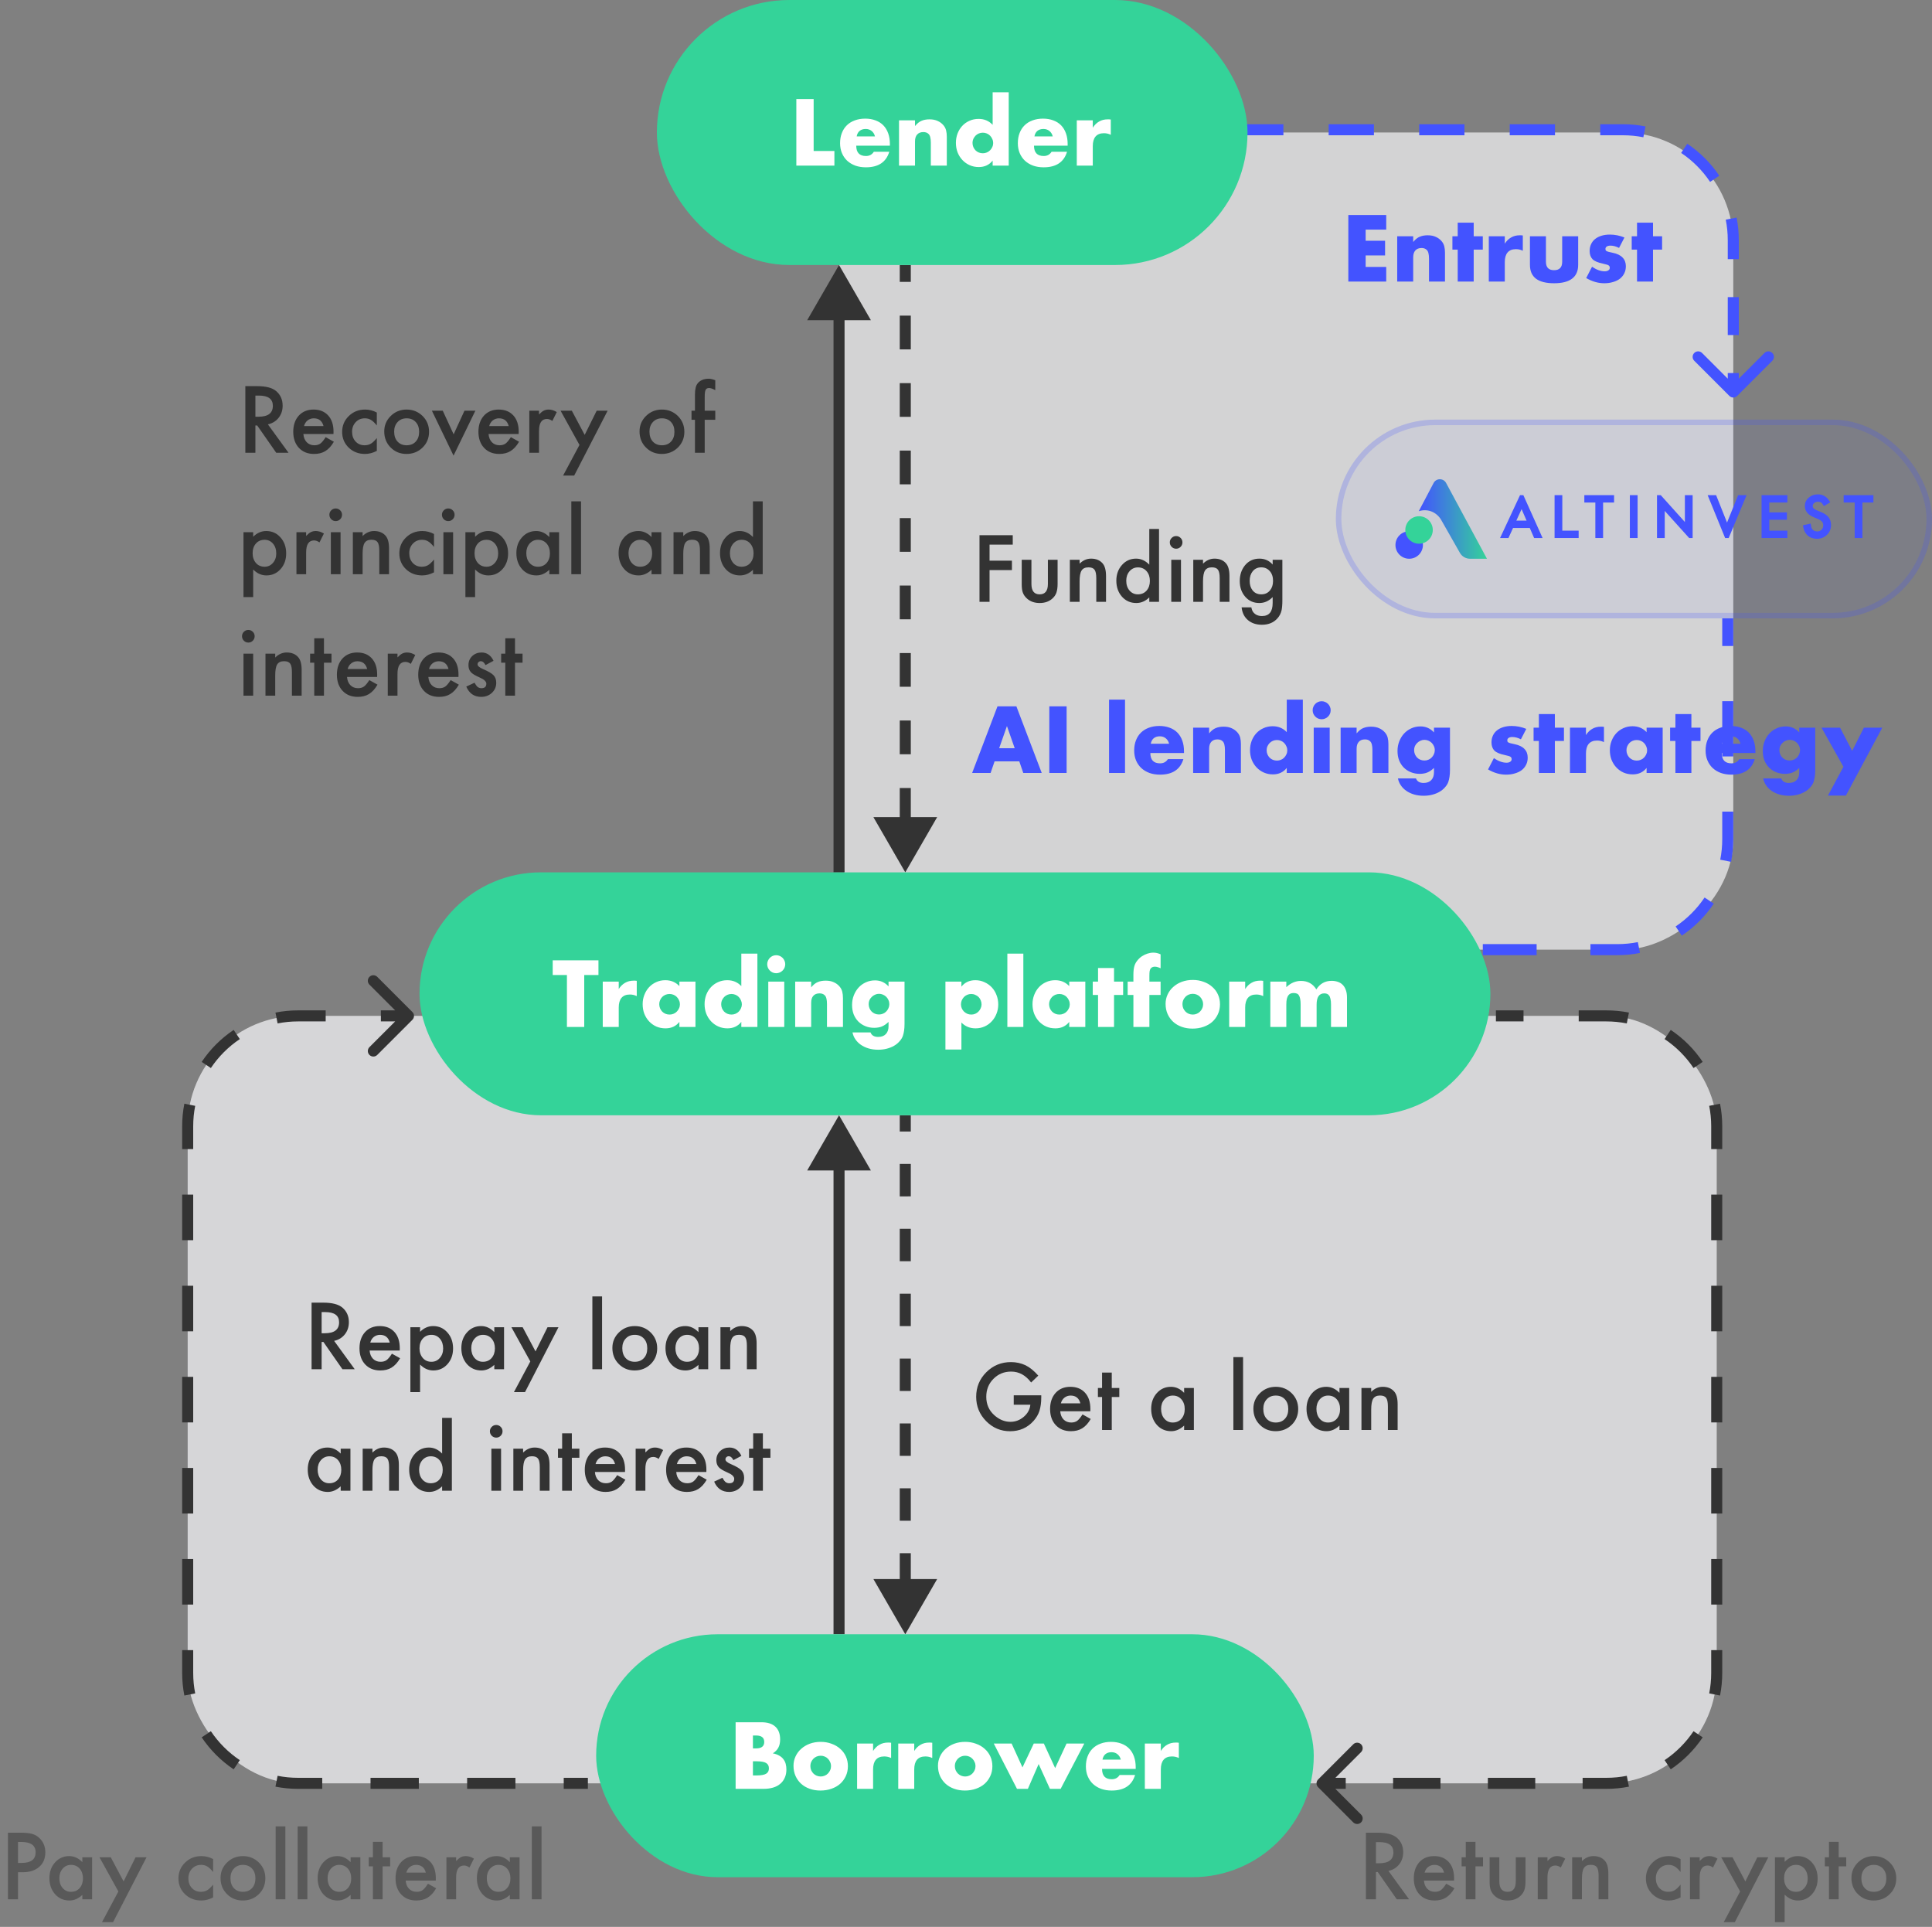
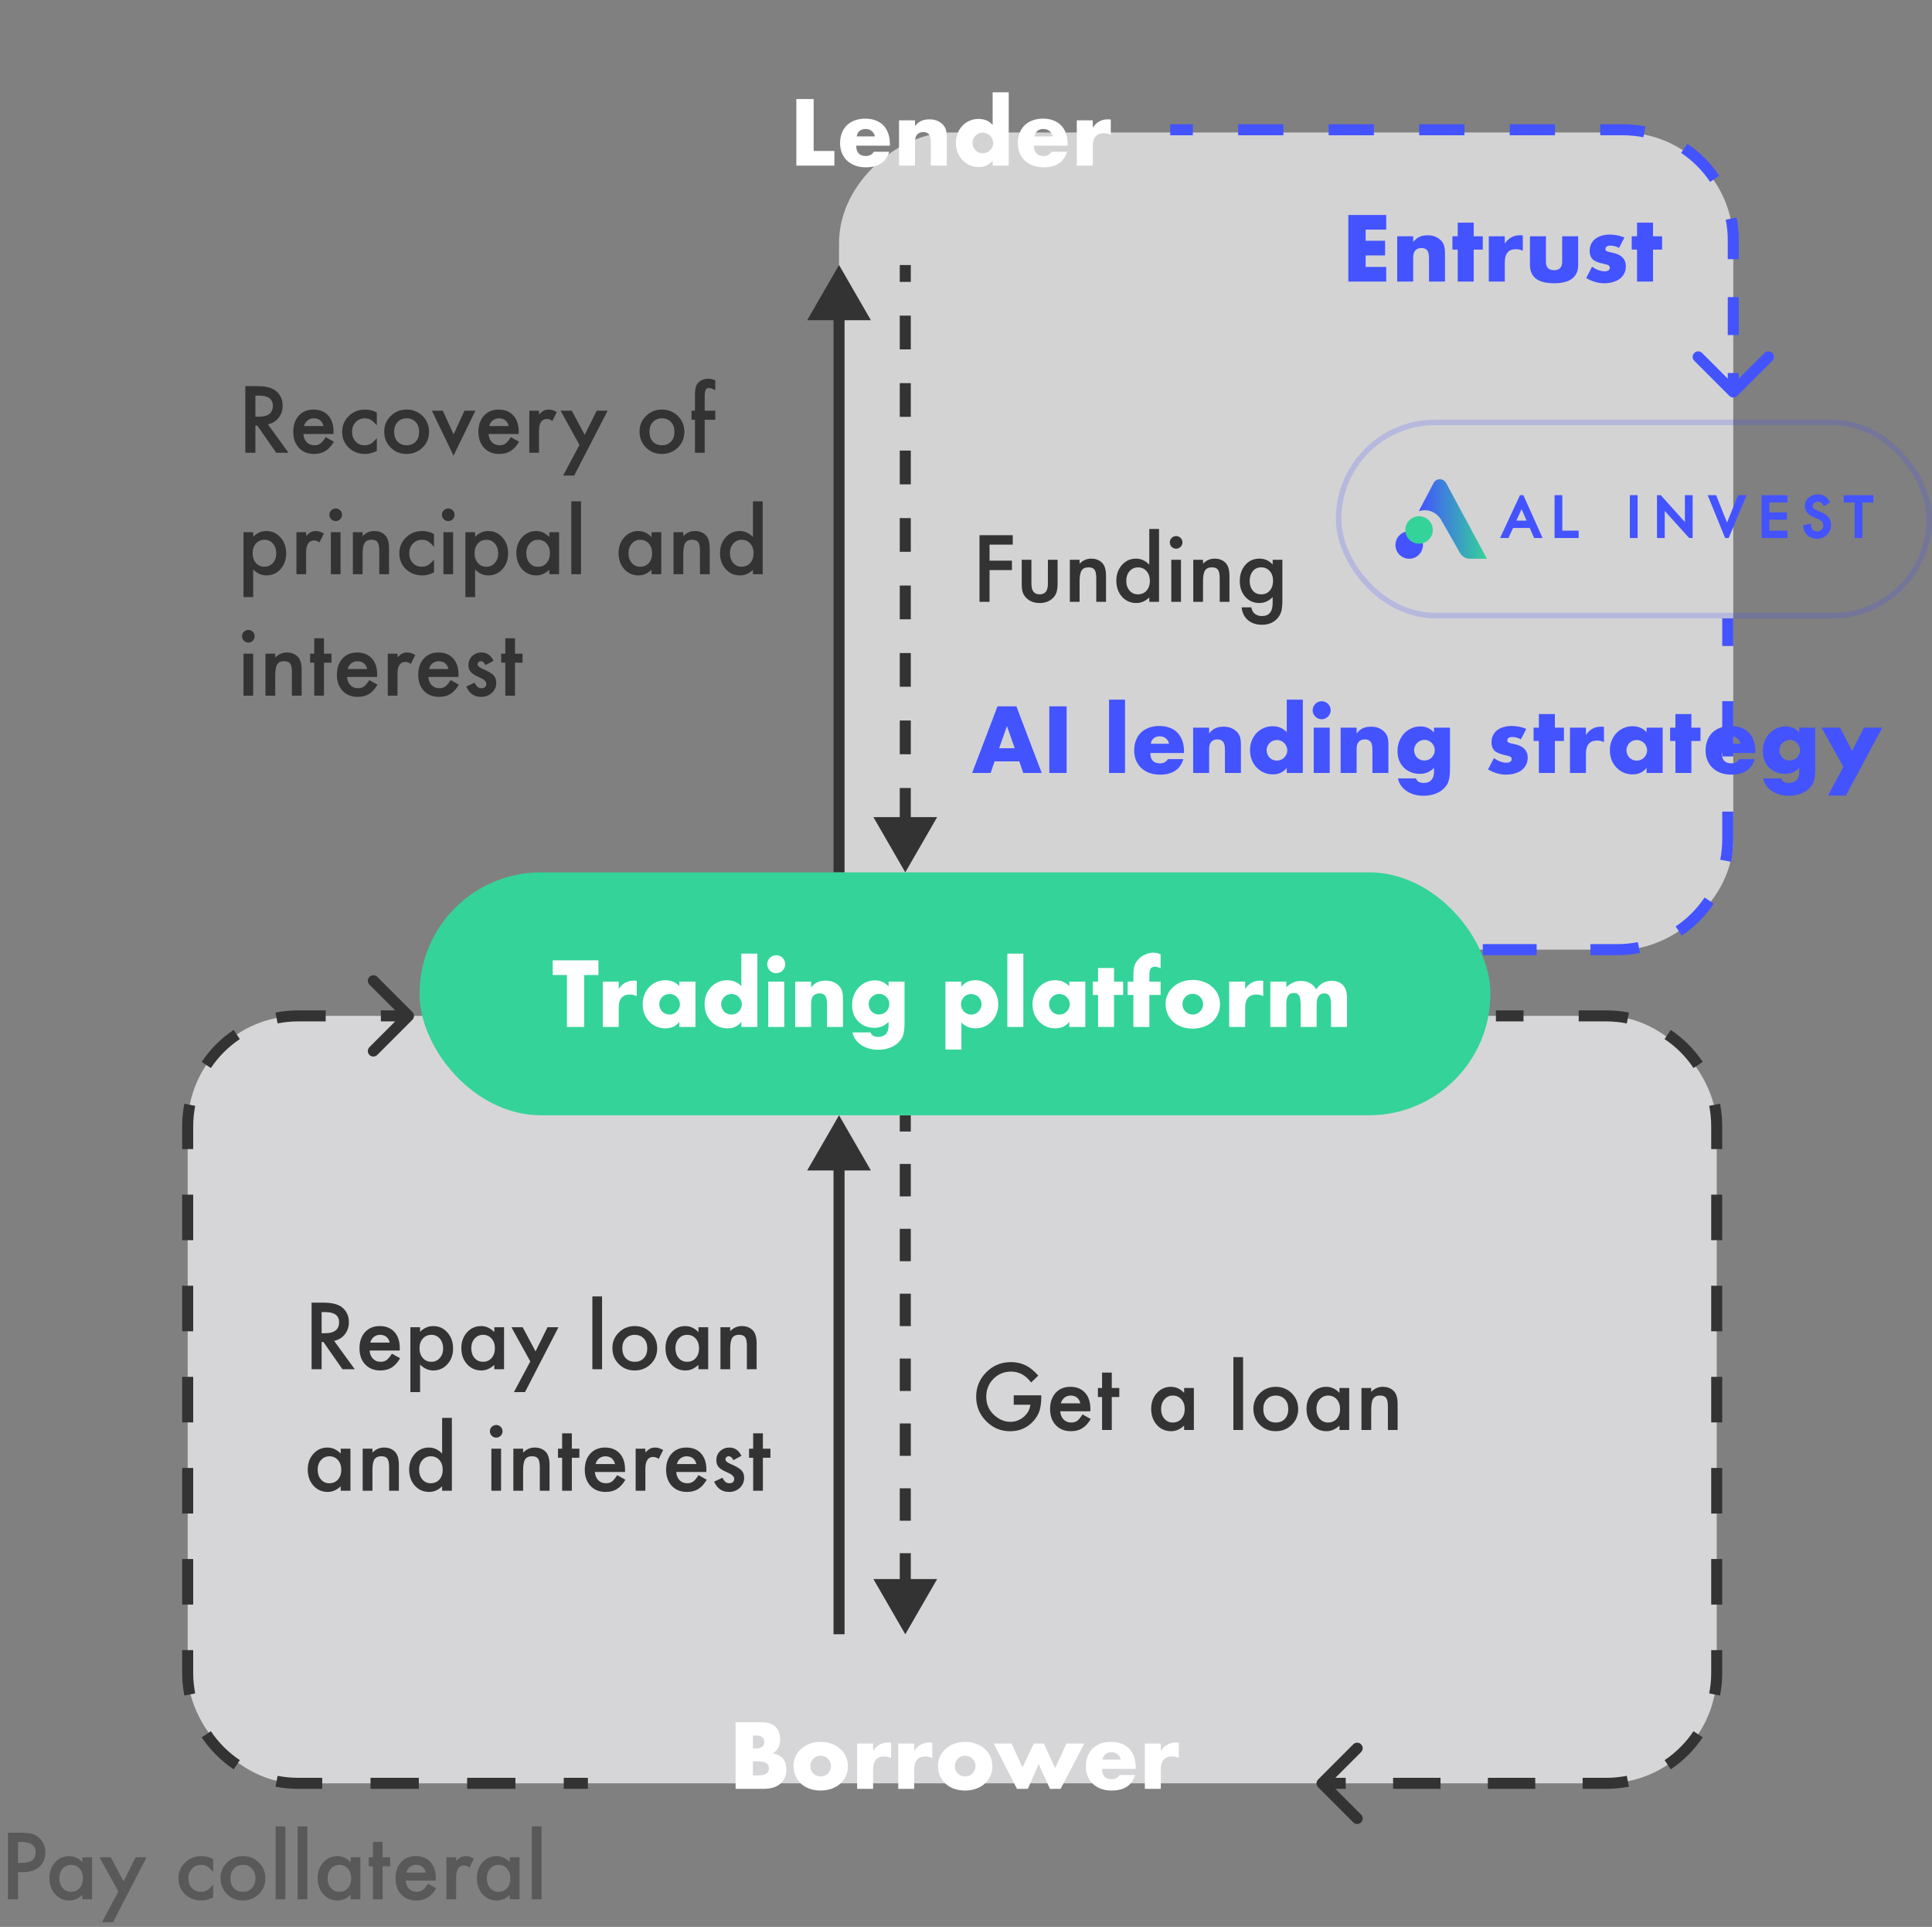
<svg xmlns="http://www.w3.org/2000/svg" width="350" height="349" viewBox="0 0 350 349" fill="none">
  <rect x="0" y="0" width="350" height="349" fill="#808080" stroke="none" />
  <rect x="152" y="172" width="148" height="162" rx="20" transform="rotate(-90 152 172)" fill="#F7F7F8" fill-opacity="0.7" />
  <rect x="34" y="184" width="277" height="139" rx="20" fill="#F7F7F8" fill-opacity="0.7" />
  <rect opacity="0.1" x="34" y="184" width="277" height="139" rx="20" fill="#F9F9FA" />
  <path d="M183.469 98.648H179.266V101.547H183.32V103.258H179.266V109H177.445V96.938H183.469V98.648ZM186.852 101.391V105.758C186.852 107.018 187.349 107.648 188.344 107.648C189.339 107.648 189.836 107.018 189.836 105.758V101.391H191.594V105.797C191.594 106.406 191.518 106.932 191.367 107.375C191.221 107.771 190.969 108.128 190.609 108.445C190.016 108.961 189.26 109.219 188.344 109.219C187.432 109.219 186.68 108.961 186.086 108.445C185.721 108.128 185.464 107.771 185.312 107.375C185.167 107.021 185.094 106.495 185.094 105.797V101.391H186.852ZM193.812 101.391H195.578V102.094C196.193 101.484 196.885 101.18 197.656 101.18C198.542 101.18 199.232 101.458 199.727 102.016C200.154 102.49 200.367 103.263 200.367 104.336V109H198.602V104.75C198.602 104 198.497 103.482 198.289 103.195C198.086 102.904 197.716 102.758 197.18 102.758C196.596 102.758 196.182 102.951 195.938 103.336C195.698 103.716 195.578 104.38 195.578 105.328V109H193.812V101.391ZM208.203 95.805H209.969V109H208.203V108.203C207.51 108.88 206.727 109.219 205.852 109.219C204.81 109.219 203.945 108.839 203.258 108.078C202.576 107.302 202.234 106.333 202.234 105.172C202.234 104.036 202.576 103.089 203.258 102.328C203.935 101.562 204.786 101.18 205.812 101.18C206.703 101.18 207.5 101.544 208.203 102.273V95.805ZM204.031 105.172C204.031 105.901 204.227 106.495 204.617 106.953C205.018 107.417 205.523 107.648 206.133 107.648C206.784 107.648 207.31 107.424 207.711 106.977C208.112 106.513 208.312 105.924 208.312 105.211C208.312 104.497 208.112 103.909 207.711 103.445C207.31 102.992 206.789 102.766 206.148 102.766C205.544 102.766 205.039 102.995 204.633 103.453C204.232 103.917 204.031 104.49 204.031 105.172ZM213.945 101.391V109H212.188V101.391H213.945ZM211.922 98.227C211.922 97.919 212.034 97.654 212.258 97.43C212.482 97.206 212.75 97.094 213.062 97.094C213.38 97.094 213.651 97.206 213.875 97.43C214.099 97.648 214.211 97.917 214.211 98.234C214.211 98.552 214.099 98.823 213.875 99.047C213.656 99.271 213.388 99.383 213.07 99.383C212.753 99.383 212.482 99.271 212.258 99.047C212.034 98.823 211.922 98.549 211.922 98.227ZM216.172 101.391H217.938V102.094C218.552 101.484 219.245 101.18 220.016 101.18C220.901 101.18 221.591 101.458 222.086 102.016C222.513 102.49 222.727 103.263 222.727 104.336V109H220.961V104.75C220.961 104 220.857 103.482 220.648 103.195C220.445 102.904 220.076 102.758 219.539 102.758C218.956 102.758 218.542 102.951 218.297 103.336C218.057 103.716 217.938 104.38 217.938 105.328V109H216.172V101.391ZM232.312 108.82C232.312 109.18 232.299 109.495 232.273 109.766C232.253 110.042 232.221 110.284 232.18 110.492C232.055 111.065 231.81 111.557 231.445 111.969C230.758 112.76 229.812 113.156 228.609 113.156C227.594 113.156 226.758 112.883 226.102 112.336C225.424 111.773 225.034 110.995 224.93 110H226.695C226.763 110.375 226.875 110.664 227.031 110.867C227.396 111.341 227.927 111.578 228.625 111.578C229.911 111.578 230.555 110.789 230.555 109.211V108.148C229.857 108.862 229.052 109.219 228.141 109.219C227.104 109.219 226.255 108.844 225.594 108.094C224.927 107.333 224.594 106.383 224.594 105.242C224.594 104.133 224.904 103.19 225.523 102.414C226.19 101.591 227.07 101.18 228.164 101.18C229.122 101.18 229.919 101.536 230.555 102.25V101.391H232.312V108.82ZM230.625 105.211C230.625 104.471 230.427 103.88 230.031 103.438C229.63 102.984 229.117 102.758 228.492 102.758C227.826 102.758 227.299 103.005 226.914 103.5C226.565 103.943 226.391 104.516 226.391 105.219C226.391 105.911 226.565 106.479 226.914 106.922C227.294 107.406 227.82 107.648 228.492 107.648C229.164 107.648 229.695 107.404 230.086 106.914C230.445 106.471 230.625 105.904 230.625 105.211Z" fill="#333333" />
  <path d="M48.531 76.859L52.266 82H50.039L46.594 77.062H46.266V82H44.445V69.938H46.578C48.172 69.938 49.323 70.237 50.031 70.836C50.812 71.503 51.203 72.383 51.203 73.477C51.203 74.331 50.958 75.065 50.469 75.68C49.979 76.294 49.333 76.688 48.531 76.859ZM46.266 75.477H46.844C48.568 75.477 49.43 74.818 49.43 73.5C49.43 72.266 48.591 71.648 46.914 71.648H46.266V75.477ZM60.414 78.609H54.961C55.008 79.234 55.211 79.732 55.57 80.102C55.93 80.466 56.391 80.648 56.953 80.648C57.391 80.648 57.753 80.544 58.039 80.336C58.32 80.128 58.641 79.742 59 79.18L60.484 80.008C60.255 80.398 60.013 80.734 59.758 81.016C59.503 81.292 59.229 81.521 58.938 81.703C58.646 81.88 58.331 82.01 57.992 82.094C57.654 82.177 57.286 82.219 56.891 82.219C55.755 82.219 54.844 81.854 54.156 81.125C53.469 80.391 53.125 79.417 53.125 78.203C53.125 77 53.458 76.026 54.125 75.281C54.797 74.547 55.688 74.18 56.797 74.18C57.917 74.18 58.802 74.537 59.453 75.25C60.099 75.958 60.422 76.94 60.422 78.195L60.414 78.609ZM58.609 77.172C58.365 76.234 57.773 75.766 56.836 75.766C56.622 75.766 56.422 75.799 56.234 75.867C56.047 75.93 55.875 76.023 55.719 76.148C55.568 76.268 55.438 76.414 55.328 76.586C55.219 76.758 55.135 76.953 55.078 77.172H58.609ZM68.266 74.719V77.055C67.865 76.565 67.505 76.229 67.188 76.047C66.875 75.859 66.508 75.766 66.086 75.766C65.424 75.766 64.875 75.997 64.438 76.461C64 76.924 63.781 77.505 63.781 78.203C63.781 78.917 63.992 79.503 64.414 79.961C64.841 80.419 65.385 80.648 66.047 80.648C66.469 80.648 66.841 80.557 67.164 80.375C67.477 80.198 67.844 79.854 68.266 79.344V81.664C67.552 82.034 66.838 82.219 66.125 82.219C64.948 82.219 63.964 81.838 63.172 81.078C62.38 80.312 61.984 79.362 61.984 78.227C61.984 77.091 62.385 76.133 63.188 75.352C63.99 74.57 64.974 74.18 66.141 74.18C66.891 74.18 67.599 74.359 68.266 74.719ZM69.609 78.141C69.609 77.042 70.003 76.107 70.789 75.336C71.576 74.565 72.534 74.18 73.664 74.18C74.799 74.18 75.763 74.568 76.555 75.344C77.336 76.12 77.727 77.073 77.727 78.203C77.727 79.344 77.333 80.299 76.547 81.07C75.755 81.836 74.784 82.219 73.633 82.219C72.492 82.219 71.537 81.828 70.766 81.047C69.995 80.276 69.609 79.307 69.609 78.141ZM71.406 78.172C71.406 78.932 71.609 79.534 72.016 79.977C72.432 80.424 72.982 80.648 73.664 80.648C74.352 80.648 74.901 80.427 75.312 79.984C75.724 79.542 75.93 78.951 75.93 78.211C75.93 77.471 75.724 76.88 75.312 76.438C74.896 75.99 74.346 75.766 73.664 75.766C72.992 75.766 72.448 75.99 72.031 76.438C71.615 76.885 71.406 77.463 71.406 78.172ZM80.211 74.391L82.18 78.664L84.141 74.391H86.117L82.164 82.523L78.242 74.391H80.211ZM93.961 78.609H88.508C88.555 79.234 88.758 79.732 89.117 80.102C89.477 80.466 89.938 80.648 90.5 80.648C90.938 80.648 91.299 80.544 91.586 80.336C91.867 80.128 92.188 79.742 92.547 79.18L94.031 80.008C93.802 80.398 93.56 80.734 93.305 81.016C93.049 81.292 92.776 81.521 92.484 81.703C92.193 81.88 91.878 82.01 91.539 82.094C91.201 82.177 90.833 82.219 90.438 82.219C89.302 82.219 88.391 81.854 87.703 81.125C87.016 80.391 86.672 79.417 86.672 78.203C86.672 77 87.005 76.026 87.672 75.281C88.344 74.547 89.234 74.18 90.344 74.18C91.463 74.18 92.349 74.537 93 75.25C93.646 75.958 93.969 76.94 93.969 78.195L93.961 78.609ZM92.156 77.172C91.912 76.234 91.32 75.766 90.383 75.766C90.169 75.766 89.969 75.799 89.781 75.867C89.594 75.93 89.422 76.023 89.266 76.148C89.115 76.268 88.984 76.414 88.875 76.586C88.766 76.758 88.682 76.953 88.625 77.172H92.156ZM95.891 74.391H97.648V75.07C97.971 74.732 98.258 74.5 98.508 74.375C98.763 74.245 99.065 74.18 99.414 74.18C99.878 74.18 100.362 74.331 100.867 74.633L100.062 76.242C99.729 76.003 99.404 75.883 99.086 75.883C98.128 75.883 97.648 76.607 97.648 78.055V82H95.891V74.391ZM104.977 80.586L101.555 74.391H103.594L105.922 78.766L108.094 74.391H110.078L104.016 86.141H102.008L104.977 80.586ZM115.859 78.141C115.859 77.042 116.253 76.107 117.039 75.336C117.826 74.565 118.784 74.18 119.914 74.18C121.049 74.18 122.013 74.568 122.805 75.344C123.586 76.12 123.977 77.073 123.977 78.203C123.977 79.344 123.583 80.299 122.797 81.07C122.005 81.836 121.034 82.219 119.883 82.219C118.742 82.219 117.786 81.828 117.016 81.047C116.245 80.276 115.859 79.307 115.859 78.141ZM117.656 78.172C117.656 78.932 117.859 79.534 118.266 79.977C118.682 80.424 119.232 80.648 119.914 80.648C120.602 80.648 121.151 80.427 121.562 79.984C121.974 79.542 122.18 78.951 122.18 78.211C122.18 77.471 121.974 76.88 121.562 76.438C121.146 75.99 120.596 75.766 119.914 75.766C119.242 75.766 118.698 75.99 118.281 76.438C117.865 76.885 117.656 77.463 117.656 78.172ZM127.664 76.031V82H125.898V76.031H125.273V74.391H125.898V71.453C125.898 70.495 126.065 69.818 126.398 69.422C126.857 68.87 127.523 68.594 128.398 68.594C128.711 68.594 129.104 68.685 129.578 68.867V70.664L129.398 70.57C129.018 70.378 128.706 70.281 128.461 70.281C128.148 70.281 127.938 70.393 127.828 70.617C127.719 70.836 127.664 71.258 127.664 71.883V74.391H129.578V76.031H127.664ZM45.867 108.141H44.109V96.391H45.867V97.219C46.56 96.526 47.346 96.18 48.227 96.18C49.273 96.18 50.135 96.565 50.812 97.336C51.5 98.102 51.844 99.068 51.844 100.234C51.844 101.375 51.503 102.326 50.82 103.086C50.143 103.841 49.289 104.219 48.258 104.219C47.367 104.219 46.57 103.862 45.867 103.148V108.141ZM50.047 100.242C50.047 99.513 49.849 98.919 49.453 98.461C49.052 97.997 48.547 97.766 47.938 97.766C47.292 97.766 46.768 97.99 46.367 98.438C45.966 98.885 45.766 99.474 45.766 100.203C45.766 100.917 45.966 101.505 46.367 101.969C46.763 102.422 47.284 102.648 47.93 102.648C48.539 102.648 49.042 102.419 49.438 101.961C49.844 101.503 50.047 100.93 50.047 100.242ZM53.703 96.391H55.461V97.07C55.784 96.732 56.07 96.5 56.32 96.375C56.575 96.245 56.878 96.18 57.227 96.18C57.69 96.18 58.175 96.331 58.68 96.633L57.875 98.242C57.542 98.003 57.216 97.883 56.898 97.883C55.94 97.883 55.461 98.607 55.461 100.055V104H53.703V96.391ZM61.695 96.391V104H59.938V96.391H61.695ZM59.672 93.227C59.672 92.919 59.784 92.654 60.008 92.43C60.232 92.206 60.5 92.094 60.812 92.094C61.13 92.094 61.401 92.206 61.625 92.43C61.849 92.648 61.961 92.917 61.961 93.234C61.961 93.552 61.849 93.823 61.625 94.047C61.406 94.271 61.138 94.383 60.82 94.383C60.503 94.383 60.232 94.271 60.008 94.047C59.784 93.823 59.672 93.549 59.672 93.227ZM63.922 96.391H65.688V97.094C66.302 96.484 66.995 96.18 67.766 96.18C68.651 96.18 69.341 96.458 69.836 97.016C70.263 97.49 70.477 98.263 70.477 99.336V104H68.711V99.75C68.711 99 68.607 98.482 68.398 98.195C68.195 97.904 67.826 97.758 67.289 97.758C66.706 97.758 66.292 97.951 66.047 98.336C65.807 98.716 65.688 99.38 65.688 100.328V104H63.922V96.391ZM78.625 96.719V99.055C78.224 98.565 77.865 98.229 77.547 98.047C77.234 97.859 76.867 97.766 76.445 97.766C75.784 97.766 75.234 97.997 74.797 98.461C74.359 98.924 74.141 99.505 74.141 100.203C74.141 100.917 74.352 101.503 74.773 101.961C75.201 102.419 75.745 102.648 76.406 102.648C76.828 102.648 77.201 102.557 77.523 102.375C77.836 102.198 78.203 101.854 78.625 101.344V103.664C77.912 104.034 77.198 104.219 76.484 104.219C75.307 104.219 74.323 103.839 73.531 103.078C72.74 102.312 72.344 101.362 72.344 100.227C72.344 99.091 72.745 98.133 73.547 97.352C74.349 96.57 75.333 96.18 76.5 96.18C77.25 96.18 77.958 96.359 78.625 96.719ZM82.086 96.391V104H80.328V96.391H82.086ZM80.062 93.227C80.062 92.919 80.174 92.654 80.398 92.43C80.622 92.206 80.891 92.094 81.203 92.094C81.521 92.094 81.792 92.206 82.016 92.43C82.24 92.648 82.352 92.917 82.352 93.234C82.352 93.552 82.24 93.823 82.016 94.047C81.797 94.271 81.529 94.383 81.211 94.383C80.893 94.383 80.622 94.271 80.398 94.047C80.174 93.823 80.062 93.549 80.062 93.227ZM86.07 108.141H84.312V96.391H86.07V97.219C86.763 96.526 87.549 96.18 88.43 96.18C89.477 96.18 90.338 96.565 91.016 97.336C91.703 98.102 92.047 99.068 92.047 100.234C92.047 101.375 91.706 102.326 91.023 103.086C90.346 103.841 89.492 104.219 88.461 104.219C87.57 104.219 86.773 103.862 86.07 103.148V108.141ZM90.25 100.242C90.25 99.513 90.052 98.919 89.656 98.461C89.255 97.997 88.75 97.766 88.141 97.766C87.495 97.766 86.971 97.99 86.57 98.438C86.169 98.885 85.969 99.474 85.969 100.203C85.969 100.917 86.169 101.505 86.57 101.969C86.966 102.422 87.487 102.648 88.133 102.648C88.742 102.648 89.245 102.419 89.641 101.961C90.047 101.503 90.25 100.93 90.25 100.242ZM99.516 96.391H101.281V104H99.516V103.203C98.792 103.88 98.013 104.219 97.18 104.219C96.128 104.219 95.258 103.839 94.57 103.078C93.888 102.302 93.547 101.333 93.547 100.172C93.547 99.031 93.888 98.081 94.57 97.32C95.253 96.56 96.107 96.18 97.133 96.18C98.018 96.18 98.812 96.544 99.516 97.273V96.391ZM95.344 100.172C95.344 100.901 95.539 101.495 95.93 101.953C96.331 102.417 96.836 102.648 97.445 102.648C98.096 102.648 98.622 102.424 99.023 101.977C99.424 101.513 99.625 100.924 99.625 100.211C99.625 99.497 99.424 98.909 99.023 98.445C98.622 97.992 98.102 97.766 97.461 97.766C96.857 97.766 96.352 97.995 95.945 98.453C95.544 98.917 95.344 99.49 95.344 100.172ZM105.258 90.805V104H103.5V90.805H105.258ZM118.031 96.391H119.797V104H118.031V103.203C117.307 103.88 116.529 104.219 115.695 104.219C114.643 104.219 113.773 103.839 113.086 103.078C112.404 102.302 112.062 101.333 112.062 100.172C112.062 99.031 112.404 98.081 113.086 97.32C113.768 96.56 114.622 96.18 115.648 96.18C116.534 96.18 117.328 96.544 118.031 97.273V96.391ZM113.859 100.172C113.859 100.901 114.055 101.495 114.445 101.953C114.846 102.417 115.352 102.648 115.961 102.648C116.612 102.648 117.138 102.424 117.539 101.977C117.94 101.513 118.141 100.924 118.141 100.211C118.141 99.497 117.94 98.909 117.539 98.445C117.138 97.992 116.617 97.766 115.977 97.766C115.372 97.766 114.867 97.995 114.461 98.453C114.06 98.917 113.859 99.49 113.859 100.172ZM122.016 96.391H123.781V97.094C124.396 96.484 125.089 96.18 125.859 96.18C126.745 96.18 127.435 96.458 127.93 97.016C128.357 97.49 128.57 98.263 128.57 99.336V104H126.805V99.75C126.805 99 126.701 98.482 126.492 98.195C126.289 97.904 125.919 97.758 125.383 97.758C124.799 97.758 124.385 97.951 124.141 98.336C123.901 98.716 123.781 99.38 123.781 100.328V104H122.016V96.391ZM136.406 90.805H138.172V104H136.406V103.203C135.714 103.88 134.93 104.219 134.055 104.219C133.013 104.219 132.148 103.839 131.461 103.078C130.779 102.302 130.438 101.333 130.438 100.172C130.438 99.037 130.779 98.088 131.461 97.328C132.138 96.562 132.99 96.18 134.016 96.18C134.906 96.18 135.703 96.544 136.406 97.273V90.805ZM132.234 100.172C132.234 100.901 132.43 101.495 132.82 101.953C133.221 102.417 133.727 102.648 134.336 102.648C134.987 102.648 135.513 102.424 135.914 101.977C136.315 101.513 136.516 100.924 136.516 100.211C136.516 99.497 136.315 98.909 135.914 98.445C135.513 97.992 134.992 97.766 134.352 97.766C133.747 97.766 133.242 97.995 132.836 98.453C132.435 98.917 132.234 99.49 132.234 100.172ZM45.867 118.391V126H44.109V118.391H45.867ZM43.844 115.227C43.844 114.919 43.956 114.654 44.18 114.43C44.404 114.206 44.672 114.094 44.984 114.094C45.302 114.094 45.573 114.206 45.797 114.43C46.021 114.648 46.133 114.917 46.133 115.234C46.133 115.552 46.021 115.823 45.797 116.047C45.578 116.271 45.31 116.383 44.992 116.383C44.675 116.383 44.404 116.271 44.18 116.047C43.956 115.823 43.844 115.549 43.844 115.227ZM48.094 118.391H49.859V119.094C50.474 118.484 51.167 118.18 51.938 118.18C52.823 118.18 53.513 118.458 54.008 119.016C54.435 119.49 54.648 120.263 54.648 121.336V126H52.883V121.75C52.883 121 52.779 120.482 52.57 120.195C52.367 119.904 51.997 119.758 51.461 119.758C50.878 119.758 50.464 119.951 50.219 120.336C49.979 120.716 49.859 121.38 49.859 122.328V126H48.094V118.391ZM58.688 120.031V126H56.93V120.031H56.18V118.391H56.93V115.602H58.688V118.391H60.055V120.031H58.688ZM68.32 122.609H62.867C62.914 123.234 63.117 123.732 63.477 124.102C63.836 124.466 64.297 124.648 64.859 124.648C65.297 124.648 65.659 124.544 65.945 124.336C66.227 124.128 66.547 123.742 66.906 123.18L68.391 124.008C68.162 124.398 67.919 124.734 67.664 125.016C67.409 125.292 67.135 125.521 66.844 125.703C66.552 125.88 66.237 126.01 65.898 126.094C65.56 126.177 65.193 126.219 64.797 126.219C63.661 126.219 62.75 125.854 62.062 125.125C61.375 124.391 61.031 123.417 61.031 122.203C61.031 121 61.365 120.026 62.031 119.281C62.703 118.547 63.594 118.18 64.703 118.18C65.823 118.18 66.708 118.536 67.359 119.25C68.005 119.958 68.328 120.94 68.328 122.195L68.32 122.609ZM66.516 121.172C66.271 120.234 65.68 119.766 64.742 119.766C64.529 119.766 64.328 119.799 64.141 119.867C63.953 119.93 63.781 120.023 63.625 120.148C63.474 120.268 63.344 120.414 63.234 120.586C63.125 120.758 63.042 120.953 62.984 121.172H66.516ZM70.25 118.391H72.008V119.07C72.331 118.732 72.617 118.5 72.867 118.375C73.122 118.245 73.424 118.18 73.773 118.18C74.237 118.18 74.721 118.331 75.227 118.633L74.422 120.242C74.088 120.003 73.763 119.883 73.445 119.883C72.487 119.883 72.008 120.607 72.008 122.055V126H70.25V118.391ZM83.055 122.609H77.602C77.648 123.234 77.852 123.732 78.211 124.102C78.57 124.466 79.031 124.648 79.594 124.648C80.031 124.648 80.393 124.544 80.68 124.336C80.961 124.128 81.281 123.742 81.641 123.18L83.125 124.008C82.896 124.398 82.654 124.734 82.398 125.016C82.143 125.292 81.87 125.521 81.578 125.703C81.287 125.88 80.971 126.01 80.633 126.094C80.294 126.177 79.927 126.219 79.531 126.219C78.396 126.219 77.484 125.854 76.797 125.125C76.109 124.391 75.766 123.417 75.766 122.203C75.766 121 76.099 120.026 76.766 119.281C77.438 118.547 78.328 118.18 79.438 118.18C80.557 118.18 81.443 118.536 82.094 119.25C82.74 119.958 83.062 120.94 83.062 122.195L83.055 122.609ZM81.25 121.172C81.005 120.234 80.414 119.766 79.477 119.766C79.263 119.766 79.062 119.799 78.875 119.867C78.688 119.93 78.516 120.023 78.359 120.148C78.208 120.268 78.078 120.414 77.969 120.586C77.859 120.758 77.776 120.953 77.719 121.172H81.25ZM89.406 119.688L87.953 120.461C87.724 119.992 87.44 119.758 87.102 119.758C86.94 119.758 86.802 119.812 86.688 119.922C86.573 120.026 86.516 120.161 86.516 120.328C86.516 120.62 86.854 120.909 87.531 121.195C88.463 121.596 89.091 121.966 89.414 122.305C89.737 122.643 89.898 123.099 89.898 123.672C89.898 124.406 89.628 125.021 89.086 125.516C88.56 125.984 87.924 126.219 87.18 126.219C85.904 126.219 85 125.596 84.469 124.352L85.969 123.656C86.177 124.021 86.336 124.253 86.445 124.352C86.659 124.549 86.914 124.648 87.211 124.648C87.805 124.648 88.102 124.378 88.102 123.836C88.102 123.523 87.872 123.232 87.414 122.961C87.237 122.872 87.06 122.786 86.883 122.703C86.706 122.62 86.526 122.534 86.344 122.445C85.833 122.195 85.474 121.945 85.266 121.695C85 121.378 84.867 120.969 84.867 120.469C84.867 119.807 85.094 119.26 85.547 118.828C86.01 118.396 86.573 118.18 87.234 118.18C88.208 118.18 88.932 118.682 89.406 119.688ZM93.297 120.031V126H91.539V120.031H90.789V118.391H91.539V115.602H93.297V118.391H94.664V120.031H93.297Z" fill="#333333" />
  <path d="M183.648 252.719H188.633V253.117C188.633 254.023 188.526 254.826 188.312 255.523C188.104 256.169 187.753 256.773 187.258 257.336C186.138 258.596 184.714 259.227 182.984 259.227C181.297 259.227 179.852 258.617 178.648 257.398C177.445 256.174 176.844 254.706 176.844 252.992C176.844 251.242 177.456 249.758 178.68 248.539C179.904 247.315 181.393 246.703 183.148 246.703C184.091 246.703 184.971 246.896 185.789 247.281C186.57 247.667 187.339 248.292 188.094 249.156L186.797 250.398C185.807 249.081 184.602 248.422 183.18 248.422C181.904 248.422 180.833 248.862 179.969 249.742C179.104 250.607 178.672 251.69 178.672 252.992C178.672 254.336 179.154 255.443 180.117 256.312C181.018 257.12 181.995 257.523 183.047 257.523C183.943 257.523 184.747 257.221 185.461 256.617C186.174 256.008 186.573 255.279 186.656 254.43H183.648V252.719ZM197.523 255.609H192.07C192.117 256.234 192.32 256.732 192.68 257.102C193.039 257.466 193.5 257.648 194.062 257.648C194.5 257.648 194.862 257.544 195.148 257.336C195.43 257.128 195.75 256.742 196.109 256.18L197.594 257.008C197.365 257.398 197.122 257.734 196.867 258.016C196.612 258.292 196.339 258.521 196.047 258.703C195.755 258.88 195.44 259.01 195.102 259.094C194.763 259.177 194.396 259.219 194 259.219C192.865 259.219 191.953 258.854 191.266 258.125C190.578 257.391 190.234 256.417 190.234 255.203C190.234 254 190.568 253.026 191.234 252.281C191.906 251.547 192.797 251.18 193.906 251.18C195.026 251.18 195.911 251.536 196.562 252.25C197.208 252.958 197.531 253.94 197.531 255.195L197.523 255.609ZM195.719 254.172C195.474 253.234 194.883 252.766 193.945 252.766C193.732 252.766 193.531 252.799 193.344 252.867C193.156 252.93 192.984 253.023 192.828 253.148C192.677 253.268 192.547 253.414 192.438 253.586C192.328 253.758 192.245 253.953 192.188 254.172H195.719ZM201.406 253.031V259H199.648V253.031H198.898V251.391H199.648V248.602H201.406V251.391H202.773V253.031H201.406ZM214.516 251.391H216.281V259H214.516V258.203C213.792 258.88 213.013 259.219 212.18 259.219C211.128 259.219 210.258 258.839 209.57 258.078C208.888 257.302 208.547 256.333 208.547 255.172C208.547 254.031 208.888 253.081 209.57 252.32C210.253 251.56 211.107 251.18 212.133 251.18C213.018 251.18 213.812 251.544 214.516 252.273V251.391ZM210.344 255.172C210.344 255.901 210.539 256.495 210.93 256.953C211.331 257.417 211.836 257.648 212.445 257.648C213.096 257.648 213.622 257.424 214.023 256.977C214.424 256.513 214.625 255.924 214.625 255.211C214.625 254.497 214.424 253.909 214.023 253.445C213.622 252.992 213.102 252.766 212.461 252.766C211.857 252.766 211.352 252.995 210.945 253.453C210.544 253.917 210.344 254.49 210.344 255.172ZM225.195 245.805V259H223.438V245.805H225.195ZM227.062 255.141C227.062 254.042 227.456 253.107 228.242 252.336C229.029 251.565 229.987 251.18 231.117 251.18C232.253 251.18 233.216 251.568 234.008 252.344C234.789 253.12 235.18 254.073 235.18 255.203C235.18 256.344 234.786 257.299 234 258.07C233.208 258.836 232.237 259.219 231.086 259.219C229.945 259.219 228.99 258.828 228.219 258.047C227.448 257.276 227.062 256.307 227.062 255.141ZM228.859 255.172C228.859 255.932 229.062 256.534 229.469 256.977C229.885 257.424 230.435 257.648 231.117 257.648C231.805 257.648 232.354 257.427 232.766 256.984C233.177 256.542 233.383 255.951 233.383 255.211C233.383 254.471 233.177 253.88 232.766 253.438C232.349 252.99 231.799 252.766 231.117 252.766C230.445 252.766 229.901 252.99 229.484 253.438C229.068 253.885 228.859 254.464 228.859 255.172ZM242.656 251.391H244.422V259H242.656V258.203C241.932 258.88 241.154 259.219 240.32 259.219C239.268 259.219 238.398 258.839 237.711 258.078C237.029 257.302 236.688 256.333 236.688 255.172C236.688 254.031 237.029 253.081 237.711 252.32C238.393 251.56 239.247 251.18 240.273 251.18C241.159 251.18 241.953 251.544 242.656 252.273V251.391ZM238.484 255.172C238.484 255.901 238.68 256.495 239.07 256.953C239.471 257.417 239.977 257.648 240.586 257.648C241.237 257.648 241.763 257.424 242.164 256.977C242.565 256.513 242.766 255.924 242.766 255.211C242.766 254.497 242.565 253.909 242.164 253.445C241.763 252.992 241.242 252.766 240.602 252.766C239.997 252.766 239.492 252.995 239.086 253.453C238.685 253.917 238.484 254.49 238.484 255.172ZM246.641 251.391H248.406V252.094C249.021 251.484 249.714 251.18 250.484 251.18C251.37 251.18 252.06 251.458 252.555 252.016C252.982 252.49 253.195 253.263 253.195 254.336V259H251.43V254.75C251.43 254 251.326 253.482 251.117 253.195C250.914 252.904 250.544 252.758 250.008 252.758C249.424 252.758 249.01 252.951 248.766 253.336C248.526 253.716 248.406 254.38 248.406 255.328V259H246.641V251.391Z" fill="#333333" />
  <path d="M60.531 242.859L64.266 248H62.039L58.594 243.062H58.266V248H56.445V235.938H58.578C60.172 235.938 61.323 236.237 62.031 236.836C62.812 237.503 63.203 238.383 63.203 239.477C63.203 240.331 62.958 241.065 62.469 241.68C61.979 242.294 61.333 242.688 60.531 242.859ZM58.266 241.477H58.844C60.568 241.477 61.43 240.818 61.43 239.5C61.43 238.266 60.591 237.648 58.914 237.648H58.266V241.477ZM72.414 244.609H66.961C67.008 245.234 67.211 245.732 67.57 246.102C67.93 246.466 68.391 246.648 68.953 246.648C69.391 246.648 69.753 246.544 70.039 246.336C70.32 246.128 70.641 245.742 71 245.18L72.484 246.008C72.255 246.398 72.013 246.734 71.758 247.016C71.503 247.292 71.229 247.521 70.938 247.703C70.646 247.88 70.331 248.01 69.992 248.094C69.654 248.177 69.287 248.219 68.891 248.219C67.755 248.219 66.844 247.854 66.156 247.125C65.469 246.391 65.125 245.417 65.125 244.203C65.125 243 65.458 242.026 66.125 241.281C66.797 240.547 67.688 240.18 68.797 240.18C69.917 240.18 70.802 240.536 71.453 241.25C72.099 241.958 72.422 242.94 72.422 244.195L72.414 244.609ZM70.609 243.172C70.365 242.234 69.773 241.766 68.836 241.766C68.622 241.766 68.422 241.799 68.234 241.867C68.047 241.93 67.875 242.023 67.719 242.148C67.568 242.268 67.438 242.414 67.328 242.586C67.219 242.758 67.135 242.953 67.078 243.172H70.609ZM76.102 252.141H74.344V240.391H76.102V241.219C76.794 240.526 77.581 240.18 78.461 240.18C79.508 240.18 80.37 240.565 81.047 241.336C81.734 242.102 82.078 243.068 82.078 244.234C82.078 245.375 81.737 246.326 81.055 247.086C80.378 247.841 79.523 248.219 78.492 248.219C77.602 248.219 76.805 247.862 76.102 247.148V252.141ZM80.281 244.242C80.281 243.513 80.083 242.919 79.688 242.461C79.287 241.997 78.781 241.766 78.172 241.766C77.526 241.766 77.003 241.99 76.602 242.438C76.201 242.885 76 243.474 76 244.203C76 244.917 76.201 245.505 76.602 245.969C76.997 246.422 77.518 246.648 78.164 246.648C78.773 246.648 79.276 246.419 79.672 245.961C80.078 245.503 80.281 244.93 80.281 244.242ZM89.547 240.391H91.312V248H89.547V247.203C88.823 247.88 88.044 248.219 87.211 248.219C86.159 248.219 85.289 247.839 84.602 247.078C83.919 246.302 83.578 245.333 83.578 244.172C83.578 243.031 83.919 242.081 84.602 241.32C85.284 240.56 86.138 240.18 87.164 240.18C88.049 240.18 88.844 240.544 89.547 241.273V240.391ZM85.375 244.172C85.375 244.901 85.57 245.495 85.961 245.953C86.362 246.417 86.867 246.648 87.477 246.648C88.128 246.648 88.654 246.424 89.055 245.977C89.456 245.513 89.656 244.924 89.656 244.211C89.656 243.497 89.456 242.909 89.055 242.445C88.654 241.992 88.133 241.766 87.492 241.766C86.888 241.766 86.383 241.995 85.977 242.453C85.576 242.917 85.375 243.49 85.375 244.172ZM96.07 246.586L92.648 240.391H94.688L97.016 244.766L99.188 240.391H101.172L95.109 252.141H93.102L96.07 246.586ZM109.07 234.805V248H107.312V234.805H109.07ZM110.938 244.141C110.938 243.042 111.331 242.107 112.117 241.336C112.904 240.565 113.862 240.18 114.992 240.18C116.128 240.18 117.091 240.568 117.883 241.344C118.664 242.12 119.055 243.073 119.055 244.203C119.055 245.344 118.661 246.299 117.875 247.07C117.083 247.836 116.112 248.219 114.961 248.219C113.82 248.219 112.865 247.828 112.094 247.047C111.323 246.276 110.938 245.307 110.938 244.141ZM112.734 244.172C112.734 244.932 112.938 245.534 113.344 245.977C113.76 246.424 114.31 246.648 114.992 246.648C115.68 246.648 116.229 246.427 116.641 245.984C117.052 245.542 117.258 244.951 117.258 244.211C117.258 243.471 117.052 242.88 116.641 242.438C116.224 241.99 115.674 241.766 114.992 241.766C114.32 241.766 113.776 241.99 113.359 242.438C112.943 242.885 112.734 243.464 112.734 244.172ZM126.531 240.391H128.297V248H126.531V247.203C125.807 247.88 125.029 248.219 124.195 248.219C123.143 248.219 122.273 247.839 121.586 247.078C120.904 246.302 120.562 245.333 120.562 244.172C120.562 243.031 120.904 242.081 121.586 241.32C122.268 240.56 123.122 240.18 124.148 240.18C125.034 240.18 125.828 240.544 126.531 241.273V240.391ZM122.359 244.172C122.359 244.901 122.555 245.495 122.945 245.953C123.346 246.417 123.852 246.648 124.461 246.648C125.112 246.648 125.638 246.424 126.039 245.977C126.44 245.513 126.641 244.924 126.641 244.211C126.641 243.497 126.44 242.909 126.039 242.445C125.638 241.992 125.117 241.766 124.477 241.766C123.872 241.766 123.367 241.995 122.961 242.453C122.56 242.917 122.359 243.49 122.359 244.172ZM130.516 240.391H132.281V241.094C132.896 240.484 133.589 240.18 134.359 240.18C135.245 240.18 135.935 240.458 136.43 241.016C136.857 241.49 137.07 242.263 137.07 243.336V248H135.305V243.75C135.305 243 135.201 242.482 134.992 242.195C134.789 241.904 134.419 241.758 133.883 241.758C133.299 241.758 132.885 241.951 132.641 242.336C132.401 242.716 132.281 243.38 132.281 244.328V248H130.516V240.391ZM61.719 262.391H63.484V270H61.719V269.203C60.995 269.88 60.216 270.219 59.383 270.219C58.331 270.219 57.461 269.839 56.773 269.078C56.091 268.302 55.75 267.333 55.75 266.172C55.75 265.031 56.091 264.081 56.773 263.32C57.456 262.56 58.31 262.18 59.336 262.18C60.221 262.18 61.016 262.544 61.719 263.273V262.391ZM57.547 266.172C57.547 266.901 57.742 267.495 58.133 267.953C58.534 268.417 59.039 268.648 59.648 268.648C60.3 268.648 60.825 268.424 61.227 267.977C61.628 267.513 61.828 266.924 61.828 266.211C61.828 265.497 61.628 264.909 61.227 264.445C60.825 263.992 60.305 263.766 59.664 263.766C59.06 263.766 58.555 263.995 58.148 264.453C57.747 264.917 57.547 265.49 57.547 266.172ZM65.703 262.391H67.469V263.094C68.083 262.484 68.776 262.18 69.547 262.18C70.432 262.18 71.122 262.458 71.617 263.016C72.044 263.49 72.258 264.263 72.258 265.336V270H70.492V265.75C70.492 265 70.388 264.482 70.18 264.195C69.977 263.904 69.607 263.758 69.07 263.758C68.487 263.758 68.073 263.951 67.828 264.336C67.588 264.716 67.469 265.38 67.469 266.328V270H65.703V262.391ZM80.094 256.805H81.859V270H80.094V269.203C79.401 269.88 78.617 270.219 77.742 270.219C76.701 270.219 75.836 269.839 75.148 269.078C74.466 268.302 74.125 267.333 74.125 266.172C74.125 265.036 74.466 264.089 75.148 263.328C75.826 262.562 76.677 262.18 77.703 262.18C78.594 262.18 79.391 262.544 80.094 263.273V256.805ZM75.922 266.172C75.922 266.901 76.117 267.495 76.508 267.953C76.909 268.417 77.414 268.648 78.023 268.648C78.674 268.648 79.201 268.424 79.602 267.977C80.003 267.513 80.203 266.924 80.203 266.211C80.203 265.497 80.003 264.909 79.602 264.445C79.201 263.992 78.68 263.766 78.039 263.766C77.435 263.766 76.93 263.995 76.523 264.453C76.122 264.917 75.922 265.49 75.922 266.172ZM90.773 262.391V270H89.016V262.391H90.773ZM88.75 259.227C88.75 258.919 88.862 258.654 89.086 258.43C89.31 258.206 89.578 258.094 89.891 258.094C90.208 258.094 90.479 258.206 90.703 258.43C90.927 258.648 91.039 258.917 91.039 259.234C91.039 259.552 90.927 259.823 90.703 260.047C90.484 260.271 90.216 260.383 89.898 260.383C89.581 260.383 89.31 260.271 89.086 260.047C88.862 259.823 88.75 259.549 88.75 259.227ZM93 262.391H94.766V263.094C95.38 262.484 96.073 262.18 96.844 262.18C97.729 262.18 98.419 262.458 98.914 263.016C99.341 263.49 99.555 264.263 99.555 265.336V270H97.789V265.75C97.789 265 97.685 264.482 97.477 264.195C97.273 263.904 96.904 263.758 96.367 263.758C95.784 263.758 95.37 263.951 95.125 264.336C94.885 264.716 94.766 265.38 94.766 266.328V270H93V262.391ZM103.594 264.031V270H101.836V264.031H101.086V262.391H101.836V259.602H103.594V262.391H104.961V264.031H103.594ZM113.227 266.609H107.773C107.82 267.234 108.023 267.732 108.383 268.102C108.742 268.466 109.203 268.648 109.766 268.648C110.203 268.648 110.565 268.544 110.852 268.336C111.133 268.128 111.453 267.742 111.812 267.18L113.297 268.008C113.068 268.398 112.826 268.734 112.57 269.016C112.315 269.292 112.042 269.521 111.75 269.703C111.458 269.88 111.143 270.01 110.805 270.094C110.466 270.177 110.099 270.219 109.703 270.219C108.568 270.219 107.656 269.854 106.969 269.125C106.281 268.391 105.938 267.417 105.938 266.203C105.938 265 106.271 264.026 106.938 263.281C107.609 262.547 108.5 262.18 109.609 262.18C110.729 262.18 111.615 262.536 112.266 263.25C112.911 263.958 113.234 264.94 113.234 266.195L113.227 266.609ZM111.422 265.172C111.177 264.234 110.586 263.766 109.648 263.766C109.435 263.766 109.234 263.799 109.047 263.867C108.859 263.93 108.688 264.023 108.531 264.148C108.38 264.268 108.25 264.414 108.141 264.586C108.031 264.758 107.948 264.953 107.891 265.172H111.422ZM115.156 262.391H116.914V263.07C117.237 262.732 117.523 262.5 117.773 262.375C118.029 262.245 118.331 262.18 118.68 262.18C119.143 262.18 119.628 262.331 120.133 262.633L119.328 264.242C118.995 264.003 118.669 263.883 118.352 263.883C117.393 263.883 116.914 264.607 116.914 266.055V270H115.156V262.391ZM127.961 266.609H122.508C122.555 267.234 122.758 267.732 123.117 268.102C123.477 268.466 123.938 268.648 124.5 268.648C124.938 268.648 125.299 268.544 125.586 268.336C125.867 268.128 126.188 267.742 126.547 267.18L128.031 268.008C127.802 268.398 127.56 268.734 127.305 269.016C127.049 269.292 126.776 269.521 126.484 269.703C126.193 269.88 125.878 270.01 125.539 270.094C125.201 270.177 124.833 270.219 124.438 270.219C123.302 270.219 122.391 269.854 121.703 269.125C121.016 268.391 120.672 267.417 120.672 266.203C120.672 265 121.005 264.026 121.672 263.281C122.344 262.547 123.234 262.18 124.344 262.18C125.464 262.18 126.349 262.536 127 263.25C127.646 263.958 127.969 264.94 127.969 266.195L127.961 266.609ZM126.156 265.172C125.911 264.234 125.32 263.766 124.383 263.766C124.169 263.766 123.969 263.799 123.781 263.867C123.594 263.93 123.422 264.023 123.266 264.148C123.115 264.268 122.984 264.414 122.875 264.586C122.766 264.758 122.682 264.953 122.625 265.172H126.156ZM134.312 263.688L132.859 264.461C132.63 263.992 132.346 263.758 132.008 263.758C131.846 263.758 131.708 263.812 131.594 263.922C131.479 264.026 131.422 264.161 131.422 264.328C131.422 264.62 131.76 264.909 132.438 265.195C133.37 265.596 133.997 265.966 134.32 266.305C134.643 266.643 134.805 267.099 134.805 267.672C134.805 268.406 134.534 269.021 133.992 269.516C133.466 269.984 132.831 270.219 132.086 270.219C130.81 270.219 129.906 269.596 129.375 268.352L130.875 267.656C131.083 268.021 131.242 268.253 131.352 268.352C131.565 268.549 131.82 268.648 132.117 268.648C132.711 268.648 133.008 268.378 133.008 267.836C133.008 267.523 132.779 267.232 132.32 266.961C132.143 266.872 131.966 266.786 131.789 266.703C131.612 266.62 131.432 266.534 131.25 266.445C130.74 266.195 130.38 265.945 130.172 265.695C129.906 265.378 129.773 264.969 129.773 264.469C129.773 263.807 130 263.26 130.453 262.828C130.917 262.396 131.479 262.18 132.141 262.18C133.115 262.18 133.839 262.682 134.312 263.688ZM138.203 264.031V270H136.445V264.031H135.695V262.391H136.445V259.602H138.203V262.391H139.57V264.031H138.203Z" fill="#333333" />
  <path d="M3.266 339.102V344H1.445V331.938H3.508C4.518 331.938 5.281 332.008 5.797 332.148C6.318 332.289 6.776 332.555 7.172 332.945C7.865 333.622 8.211 334.477 8.211 335.508C8.211 336.612 7.841 337.487 7.102 338.133C6.362 338.779 5.365 339.102 4.109 339.102H3.266ZM3.266 337.414H3.945C5.617 337.414 6.453 336.771 6.453 335.484C6.453 334.24 5.591 333.617 3.867 333.617H3.266V337.414ZM14.922 336.391H16.688V344H14.922V343.203C14.198 343.88 13.419 344.219 12.586 344.219C11.534 344.219 10.664 343.839 9.977 343.078C9.294 342.302 8.953 341.333 8.953 340.172C8.953 339.031 9.294 338.081 9.977 337.32C10.659 336.56 11.513 336.18 12.539 336.18C13.425 336.18 14.219 336.544 14.922 337.273V336.391ZM10.75 340.172C10.75 340.901 10.945 341.495 11.336 341.953C11.737 342.417 12.242 342.648 12.852 342.648C13.503 342.648 14.029 342.424 14.43 341.977C14.831 341.513 15.031 340.924 15.031 340.211C15.031 339.497 14.831 338.909 14.43 338.445C14.029 337.992 13.508 337.766 12.867 337.766C12.263 337.766 11.758 337.995 11.352 338.453C10.95 338.917 10.75 339.49 10.75 340.172ZM21.445 342.586L18.023 336.391H20.062L22.391 340.766L24.562 336.391H26.547L20.484 348.141H18.477L21.445 342.586ZM38.609 336.719V339.055C38.208 338.565 37.849 338.229 37.531 338.047C37.219 337.859 36.852 337.766 36.43 337.766C35.768 337.766 35.219 337.997 34.781 338.461C34.344 338.924 34.125 339.505 34.125 340.203C34.125 340.917 34.336 341.503 34.758 341.961C35.185 342.419 35.729 342.648 36.391 342.648C36.812 342.648 37.185 342.557 37.508 342.375C37.82 342.198 38.188 341.854 38.609 341.344V343.664C37.896 344.034 37.182 344.219 36.469 344.219C35.292 344.219 34.307 343.839 33.516 343.078C32.724 342.312 32.328 341.362 32.328 340.227C32.328 339.091 32.729 338.133 33.531 337.352C34.333 336.57 35.318 336.18 36.484 336.18C37.234 336.18 37.943 336.359 38.609 336.719ZM39.953 340.141C39.953 339.042 40.346 338.107 41.133 337.336C41.919 336.565 42.878 336.18 44.008 336.18C45.143 336.18 46.107 336.568 46.898 337.344C47.68 338.12 48.07 339.073 48.07 340.203C48.07 341.344 47.677 342.299 46.891 343.07C46.099 343.836 45.128 344.219 43.977 344.219C42.836 344.219 41.88 343.828 41.109 343.047C40.339 342.276 39.953 341.307 39.953 340.141ZM41.75 340.172C41.75 340.932 41.953 341.534 42.359 341.977C42.776 342.424 43.325 342.648 44.008 342.648C44.695 342.648 45.245 342.427 45.656 341.984C46.068 341.542 46.273 340.951 46.273 340.211C46.273 339.471 46.068 338.88 45.656 338.438C45.24 337.99 44.69 337.766 44.008 337.766C43.336 337.766 42.792 337.99 42.375 338.438C41.958 338.885 41.75 339.464 41.75 340.172ZM51.695 330.805V344H49.938V330.805H51.695ZM55.68 330.805V344H53.922V330.805H55.68ZM63.516 336.391H65.281V344H63.516V343.203C62.792 343.88 62.013 344.219 61.18 344.219C60.128 344.219 59.258 343.839 58.57 343.078C57.888 342.302 57.547 341.333 57.547 340.172C57.547 339.031 57.888 338.081 58.57 337.32C59.253 336.56 60.107 336.18 61.133 336.18C62.018 336.18 62.812 336.544 63.516 337.273V336.391ZM59.344 340.172C59.344 340.901 59.539 341.495 59.93 341.953C60.331 342.417 60.836 342.648 61.445 342.648C62.096 342.648 62.622 342.424 63.023 341.977C63.425 341.513 63.625 340.924 63.625 340.211C63.625 339.497 63.425 338.909 63.023 338.445C62.622 337.992 62.102 337.766 61.461 337.766C60.857 337.766 60.352 337.995 59.945 338.453C59.544 338.917 59.344 339.49 59.344 340.172ZM69.312 338.031V344H67.555V338.031H66.805V336.391H67.555V333.602H69.312V336.391H70.68V338.031H69.312ZM78.945 340.609H73.492C73.539 341.234 73.742 341.732 74.102 342.102C74.461 342.466 74.922 342.648 75.484 342.648C75.922 342.648 76.284 342.544 76.57 342.336C76.852 342.128 77.172 341.742 77.531 341.18L79.016 342.008C78.787 342.398 78.544 342.734 78.289 343.016C78.034 343.292 77.76 343.521 77.469 343.703C77.177 343.88 76.862 344.01 76.523 344.094C76.185 344.177 75.818 344.219 75.422 344.219C74.287 344.219 73.375 343.854 72.688 343.125C72 342.391 71.656 341.417 71.656 340.203C71.656 339 71.99 338.026 72.656 337.281C73.328 336.547 74.219 336.18 75.328 336.18C76.448 336.18 77.333 336.536 77.984 337.25C78.63 337.958 78.953 338.94 78.953 340.195L78.945 340.609ZM77.141 339.172C76.896 338.234 76.305 337.766 75.367 337.766C75.154 337.766 74.953 337.799 74.766 337.867C74.578 337.93 74.406 338.023 74.25 338.148C74.099 338.268 73.969 338.414 73.859 338.586C73.75 338.758 73.667 338.953 73.609 339.172H77.141ZM80.875 336.391H82.633V337.07C82.956 336.732 83.242 336.5 83.492 336.375C83.747 336.245 84.049 336.18 84.398 336.18C84.862 336.18 85.346 336.331 85.852 336.633L85.047 338.242C84.713 338.003 84.388 337.883 84.07 337.883C83.112 337.883 82.633 338.607 82.633 340.055V344H80.875V336.391ZM92.359 336.391H94.125V344H92.359V343.203C91.635 343.88 90.857 344.219 90.023 344.219C88.971 344.219 88.102 343.839 87.414 343.078C86.732 342.302 86.391 341.333 86.391 340.172C86.391 339.031 86.732 338.081 87.414 337.32C88.096 336.56 88.951 336.18 89.977 336.18C90.862 336.18 91.656 336.544 92.359 337.273V336.391ZM88.188 340.172C88.188 340.901 88.383 341.495 88.773 341.953C89.174 342.417 89.68 342.648 90.289 342.648C90.94 342.648 91.466 342.424 91.867 341.977C92.268 341.513 92.469 340.924 92.469 340.211C92.469 339.497 92.268 338.909 91.867 338.445C91.466 337.992 90.945 337.766 90.305 337.766C89.701 337.766 89.195 337.995 88.789 338.453C88.388 338.917 88.188 339.49 88.188 340.172ZM98.102 330.805V344H96.344V330.805H98.102Z" fill="#333333" fill-opacity="0.5" />
-   <path d="M251.531 338.859L255.266 344H253.039L249.594 339.062H249.266V344H247.445V331.938H249.578C251.172 331.938 252.323 332.237 253.031 332.836C253.812 333.503 254.203 334.383 254.203 335.477C254.203 336.331 253.958 337.065 253.469 337.68C252.979 338.294 252.333 338.688 251.531 338.859ZM249.266 337.477H249.844C251.568 337.477 252.43 336.818 252.43 335.5C252.43 334.266 251.591 333.648 249.914 333.648H249.266V337.477ZM263.414 340.609H257.961C258.008 341.234 258.211 341.732 258.57 342.102C258.93 342.466 259.391 342.648 259.953 342.648C260.391 342.648 260.753 342.544 261.039 342.336C261.32 342.128 261.641 341.742 262 341.18L263.484 342.008C263.255 342.398 263.013 342.734 262.758 343.016C262.503 343.292 262.229 343.521 261.938 343.703C261.646 343.88 261.331 344.01 260.992 344.094C260.654 344.177 260.286 344.219 259.891 344.219C258.755 344.219 257.844 343.854 257.156 343.125C256.469 342.391 256.125 341.417 256.125 340.203C256.125 339 256.458 338.026 257.125 337.281C257.797 336.547 258.688 336.18 259.797 336.18C260.917 336.18 261.802 336.536 262.453 337.25C263.099 337.958 263.422 338.94 263.422 340.195L263.414 340.609ZM261.609 339.172C261.365 338.234 260.773 337.766 259.836 337.766C259.622 337.766 259.422 337.799 259.234 337.867C259.047 337.93 258.875 338.023 258.719 338.148C258.568 338.268 258.438 338.414 258.328 338.586C258.219 338.758 258.135 338.953 258.078 339.172H261.609ZM267.297 338.031V344H265.539V338.031H264.789V336.391H265.539V333.602H267.297V336.391H268.664V338.031H267.297ZM271.617 336.391V340.758C271.617 342.018 272.115 342.648 273.109 342.648C274.104 342.648 274.602 342.018 274.602 340.758V336.391H276.359V340.797C276.359 341.406 276.284 341.932 276.133 342.375C275.987 342.771 275.734 343.128 275.375 343.445C274.781 343.961 274.026 344.219 273.109 344.219C272.198 344.219 271.445 343.961 270.852 343.445C270.487 343.128 270.229 342.771 270.078 342.375C269.932 342.021 269.859 341.495 269.859 340.797V336.391H271.617ZM278.578 336.391H280.336V337.07C280.659 336.732 280.945 336.5 281.195 336.375C281.451 336.245 281.753 336.18 282.102 336.18C282.565 336.18 283.049 336.331 283.555 336.633L282.75 338.242C282.417 338.003 282.091 337.883 281.773 337.883C280.815 337.883 280.336 338.607 280.336 340.055V344H278.578V336.391ZM284.812 336.391H286.578V337.094C287.193 336.484 287.885 336.18 288.656 336.18C289.542 336.18 290.232 336.458 290.727 337.016C291.154 337.49 291.367 338.263 291.367 339.336V344H289.602V339.75C289.602 339 289.497 338.482 289.289 338.195C289.086 337.904 288.716 337.758 288.18 337.758C287.596 337.758 287.182 337.951 286.938 338.336C286.698 338.716 286.578 339.38 286.578 340.328V344H284.812V336.391ZM304.453 336.719V339.055C304.052 338.565 303.693 338.229 303.375 338.047C303.062 337.859 302.695 337.766 302.273 337.766C301.612 337.766 301.062 337.997 300.625 338.461C300.188 338.924 299.969 339.505 299.969 340.203C299.969 340.917 300.18 341.503 300.602 341.961C301.029 342.419 301.573 342.648 302.234 342.648C302.656 342.648 303.029 342.557 303.352 342.375C303.664 342.198 304.031 341.854 304.453 341.344V343.664C303.74 344.034 303.026 344.219 302.312 344.219C301.135 344.219 300.151 343.839 299.359 343.078C298.568 342.312 298.172 341.362 298.172 340.227C298.172 339.091 298.573 338.133 299.375 337.352C300.177 336.57 301.161 336.18 302.328 336.18C303.078 336.18 303.786 336.359 304.453 336.719ZM306.156 336.391H307.914V337.07C308.237 336.732 308.523 336.5 308.773 336.375C309.029 336.245 309.331 336.18 309.68 336.18C310.143 336.18 310.628 336.331 311.133 336.633L310.328 338.242C309.995 338.003 309.669 337.883 309.352 337.883C308.393 337.883 307.914 338.607 307.914 340.055V344H306.156V336.391ZM315.242 342.586L311.82 336.391H313.859L316.188 340.766L318.359 336.391H320.344L314.281 348.141H312.273L315.242 342.586ZM323.305 348.141H321.547V336.391H323.305V337.219C323.997 336.526 324.784 336.18 325.664 336.18C326.711 336.18 327.573 336.565 328.25 337.336C328.938 338.102 329.281 339.068 329.281 340.234C329.281 341.375 328.94 342.326 328.258 343.086C327.581 343.841 326.727 344.219 325.695 344.219C324.805 344.219 324.008 343.862 323.305 343.148V348.141ZM327.484 340.242C327.484 339.513 327.286 338.919 326.891 338.461C326.49 337.997 325.984 337.766 325.375 337.766C324.729 337.766 324.206 337.99 323.805 338.438C323.404 338.885 323.203 339.474 323.203 340.203C323.203 340.917 323.404 341.505 323.805 341.969C324.201 342.422 324.721 342.648 325.367 342.648C325.977 342.648 326.479 342.419 326.875 341.961C327.281 341.503 327.484 340.93 327.484 340.242ZM333.094 338.031V344H331.336V338.031H330.586V336.391H331.336V333.602H333.094V336.391H334.461V338.031H333.094ZM335.406 340.141C335.406 339.042 335.799 338.107 336.586 337.336C337.372 336.565 338.331 336.18 339.461 336.18C340.596 336.18 341.56 336.568 342.352 337.344C343.133 338.12 343.523 339.073 343.523 340.203C343.523 341.344 343.13 342.299 342.344 343.07C341.552 343.836 340.581 344.219 339.43 344.219C338.289 344.219 337.333 343.828 336.562 343.047C335.792 342.276 335.406 341.307 335.406 340.141ZM337.203 340.172C337.203 340.932 337.406 341.534 337.812 341.977C338.229 342.424 338.779 342.648 339.461 342.648C340.148 342.648 340.698 342.427 341.109 341.984C341.521 341.542 341.727 340.951 341.727 340.211C341.727 339.471 341.521 338.88 341.109 338.438C340.693 337.99 340.143 337.766 339.461 337.766C338.789 337.766 338.245 337.99 337.828 338.438C337.411 338.885 337.203 339.464 337.203 340.172Z" fill="#333333" fill-opacity="0.5" />
  <path d="M164 158L169.774 148L158.226 148L164 158ZM165 148.833L165 142.722L163 142.722L163 148.833L165 148.833ZM165 136.611L165 130.5L163 130.5L163 136.611L165 136.611ZM165 124.389L165 118.278L163 118.278L163 124.389L165 124.389ZM165 112.167L165 106.056L163 106.056L163 112.167L165 112.167ZM165 99.945L165 93.833L163 93.833L163 99.945L165 99.945ZM165 87.722L165 81.611L163 81.611L163 87.722L165 87.722ZM165 75.5L165 69.389L163 69.389L163 75.5L165 75.5ZM165 63.278L165 57.167L163 57.167L163 63.278L165 63.278ZM165 51.056L165 48L163 48L163 51.056L165 51.056Z" fill="#333333" />
  <path d="M152 48L146.226 58L157.773 58L152 48ZM151 57L151 158L153 158L153 57L151 57Z" fill="#333333" />
  <path d="M164 296L169.774 286L158.226 286L164 296ZM165 287.187L165 281.312L163 281.313L163 287.188L165 287.187ZM165 275.437L165 269.562L163 269.563L163 275.438L165 275.437ZM165 263.687L165 257.812L163 257.813L163 263.688L165 263.687ZM165 251.937L165 246.062L163 246.063L163 251.938L165 251.937ZM165 240.187L165 234.312L163 234.313L163 240.188L165 240.187ZM165 228.437L165 222.562L163 222.563L163 228.438L165 228.437ZM165 216.687L165 210.812L163 210.813L163 216.688L165 216.687ZM165 204.937L165 202L163 202L163 204.938L165 204.937Z" fill="#333333" />
  <path d="M152 202L146.226 212L157.773 212L152 202ZM151 211L151 296L153 296L153 211L151 211Z" fill="#333333" />
  <path d="M238.793 322.293C238.402 322.683 238.402 323.317 238.793 323.707L245.157 330.071C245.547 330.462 246.181 330.462 246.571 330.071C246.962 329.681 246.962 329.047 246.571 328.657L240.914 323L246.571 317.343C246.962 316.953 246.962 316.319 246.571 315.929C246.181 315.538 245.547 315.538 245.157 315.929L238.793 322.293ZM271 185L276 185L276 183L271 183L271 185ZM286 185L291 185L291 183L286 183L286 185ZM291 185C292.27 185 293.51 185.125 294.709 185.362L295.097 183.4C293.771 183.137 292.401 183 291 183L291 185ZM301.556 188.2C303.628 189.587 305.413 191.372 306.8 193.444L308.462 192.331C306.929 190.042 304.958 188.071 302.669 186.538L301.556 188.2ZM309.638 200.291C309.875 201.49 310 202.73 310 204L312 204C312 202.599 311.863 201.229 311.6 199.903L309.638 200.291ZM310 204L310 208.125L312 208.125L312 204L310 204ZM310 216.375L310 224.625L312 224.625L312 216.375L310 216.375ZM310 232.875L310 241.125L312 241.125L312 232.875L310 232.875ZM310 249.375L310 257.625L312 257.625L312 249.375L310 249.375ZM310 265.875L310 274.125L312 274.125L312 265.875L310 265.875ZM310 282.375L310 290.625L312 290.625L312 282.375L310 282.375ZM310 298.875L310 303L312 303L312 298.875L310 298.875ZM310 303C310 304.27 309.875 305.51 309.638 306.709L311.6 307.097C311.863 305.771 312 304.401 312 303L310 303ZM306.8 313.556C305.413 315.628 303.628 317.413 301.556 318.8L302.669 320.462C304.958 318.929 306.929 316.958 308.462 314.669L306.8 313.556ZM294.709 321.638C293.51 321.876 292.27 322 291 322L291 324C292.401 324 293.771 323.863 295.097 323.6L294.709 321.638ZM291 322L286.708 322L286.708 324L291 324L291 322ZM278.125 322L269.542 322L269.542 324L278.125 324L278.125 322ZM260.958 322L252.375 322L252.375 324L260.958 324L260.958 322ZM243.792 322L239.5 322L239.5 324L243.792 324L243.792 322Z" fill="#333333" />
  <path d="M74.707 184.707C75.098 184.317 75.098 183.683 74.707 183.293L68.343 176.929C67.953 176.538 67.32 176.538 66.929 176.929C66.538 177.32 66.538 177.953 66.929 178.343L72.586 184L66.929 189.657C66.538 190.047 66.538 190.681 66.929 191.071C67.32 191.462 67.953 191.462 68.343 191.071L74.707 184.707ZM106.5 322L102.125 322L102.125 324L106.5 324L106.5 322ZM93.375 322L84.625 322L84.625 324L93.375 324L93.375 322ZM75.875 322L67.125 322L67.125 324L75.875 324L75.875 322ZM58.375 322L54 322L54 324L58.375 324L58.375 322ZM54 322C52.73 322 51.49 321.875 50.291 321.638L49.903 323.6C51.229 323.863 52.599 324 54 324L54 322ZM43.444 318.8C41.372 317.413 39.587 315.628 38.2 313.556L36.538 314.669C38.071 316.958 40.042 318.929 42.331 320.462L43.444 318.8ZM35.362 306.709C35.124 305.51 35 304.27 35 303L33 303C33 304.401 33.137 305.771 33.4 307.097L35.362 306.709ZM35 303L35 298.875L33 298.875L33 303L35 303ZM35 290.625L35 282.375L33 282.375L33 290.625L35 290.625ZM35 274.125L35 265.875L33 265.875L33 274.125L35 274.125ZM35 257.625L35 249.375L33 249.375L33 257.625L35 257.625ZM35 241.125L35 232.875L33 232.875L33 241.125L35 241.125ZM35 224.625L35 216.375L33 216.375L33 224.625L35 224.625ZM35 208.125L35 204L33 204L33 208.125L35 208.125ZM35 204C35 202.73 35.124 201.49 35.362 200.291L33.4 199.903C33.137 201.229 33 202.599 33 204L35 204ZM38.2 193.444C39.587 191.372 41.372 189.587 43.444 188.2L42.331 186.538C40.042 188.071 38.071 190.042 36.538 192.331L38.2 193.444ZM50.291 185.362C51.49 185.125 52.73 185 54 185L54 183C52.599 183 51.229 183.137 49.903 183.4L50.291 185.362ZM54 185L59 185L59 183L54 183L54 185ZM69 185L74 185L74 183L69 183L69 185Z" fill="#333333" />
  <path d="M253.293 171.293C252.902 171.683 252.902 172.317 253.293 172.707L259.657 179.071C260.047 179.462 260.681 179.462 261.071 179.071C261.462 178.681 261.462 178.047 261.071 177.657L255.414 172L261.071 166.343C261.462 165.953 261.462 165.319 261.071 164.929C260.681 164.538 260.047 164.538 259.657 164.929L253.293 171.293ZM254 173L258.875 173L258.875 171L254 171L254 173ZM268.625 173L278.375 173L278.375 171L268.625 171L268.625 173ZM288.125 173L293 173L293 171L288.125 171L288.125 173ZM293 173C294.401 173 295.771 172.863 297.097 172.6L296.709 170.638C295.51 170.875 294.27 171 293 171L293 173ZM304.669 169.462C306.958 167.929 308.929 165.958 310.462 163.669L308.8 162.556C307.413 164.628 305.628 166.413 303.556 167.8L304.669 169.462ZM313.6 156.097C313.863 154.771 314 153.401 314 152L312 152C312 153.27 311.875 154.51 311.638 155.709L313.6 156.097ZM314 152L314 147L312 147L312 152L314 152ZM314 137L314 127L312 127L312 137L314 137ZM314 117L314 112L312 112L312 117L314 117Z" fill="#4353FF" />
  <path d="M313.293 71.707C313.683 72.098 314.317 72.098 314.707 71.707L321.071 65.343C321.462 64.953 321.462 64.32 321.071 63.929C320.681 63.538 320.047 63.538 319.657 63.929L314 69.586L308.343 63.929C307.953 63.538 307.319 63.538 306.929 63.929C306.538 64.32 306.538 64.953 306.929 65.343L313.293 71.707ZM315 71L315 67.562L313 67.562L313 71L315 71ZM315 60.688L315 53.812L313 53.812L313 60.688L315 60.688ZM315 46.937L315 43.5L313 43.5L313 46.937L315 46.937ZM315 43.5C315 42.099 314.863 40.729 314.6 39.403L312.638 39.791C312.875 40.989 313 42.23 313 43.5L315 43.5ZM311.462 31.831C309.929 29.542 307.958 27.57 305.669 26.038L304.556 27.7C306.628 29.087 308.413 30.872 309.8 32.944L311.462 31.831ZM298.097 22.9C296.771 22.637 295.401 22.5 294 22.5L294 24.5C295.27 24.5 296.51 24.624 297.709 24.862L298.097 22.9ZM294 22.5L289.9 22.5L289.9 24.5L294 24.5L294 22.5ZM281.7 22.5L273.5 22.5L273.5 24.5L281.7 24.5L281.7 22.5ZM265.3 22.5L257.1 22.5L257.1 24.5L265.3 24.5L265.3 22.5ZM248.9 22.5L240.7 22.5L240.7 24.5L248.9 24.5L248.9 22.5ZM232.5 22.5L224.3 22.5L224.3 24.5L232.5 24.5L232.5 22.5ZM216.1 22.5L212 22.5L212 24.5L216.1 24.5L216.1 22.5Z" fill="#4353FF" />
  <path d="M183.824 135.52L182.416 131.504L181.008 135.52H183.824ZM184.656 137.904H180.176L179.456 140H176.112L180.704 127.936H184.128L188.72 140H185.376L184.656 137.904ZM193.228 127.936V140H190.092V127.936H193.228ZM203.81 126.72V140H200.914V126.72H203.81ZM211.789 134.704C211.693 134.299 211.496 133.973 211.197 133.728C210.898 133.483 210.536 133.36 210.109 133.36C209.661 133.36 209.293 133.477 209.005 133.712C208.728 133.947 208.552 134.277 208.477 134.704H211.789ZM208.397 136.384C208.397 137.632 208.984 138.256 210.157 138.256C210.786 138.256 211.261 138 211.581 137.488H214.381C213.816 139.365 212.402 140.304 210.141 140.304C209.448 140.304 208.813 140.203 208.237 140C207.661 139.787 207.165 139.488 206.749 139.104C206.344 138.72 206.029 138.261 205.805 137.728C205.581 137.195 205.469 136.597 205.469 135.936C205.469 135.253 205.576 134.64 205.789 134.096C206.002 133.541 206.306 133.072 206.701 132.688C207.096 132.304 207.57 132.011 208.125 131.808C208.69 131.595 209.325 131.488 210.029 131.488C210.722 131.488 211.346 131.595 211.901 131.808C212.456 132.011 212.925 132.309 213.309 132.704C213.693 133.099 213.986 133.584 214.189 134.16C214.392 134.725 214.493 135.365 214.493 136.08V136.384H208.397ZM216.148 131.792H219.044V132.832C219.439 132.352 219.839 132.032 220.244 131.872C220.65 131.701 221.124 131.616 221.668 131.616C222.244 131.616 222.735 131.712 223.14 131.904C223.556 132.085 223.908 132.347 224.196 132.688C224.431 132.965 224.591 133.275 224.676 133.616C224.762 133.957 224.804 134.347 224.804 134.784V140H221.908V135.856C221.908 135.451 221.876 135.125 221.812 134.88C221.759 134.624 221.658 134.421 221.508 134.272C221.38 134.144 221.236 134.053 221.076 134C220.916 133.947 220.746 133.92 220.564 133.92C220.074 133.92 219.695 134.069 219.428 134.368C219.172 134.656 219.044 135.072 219.044 135.616V140H216.148V131.792ZM229.461 135.872C229.461 136.139 229.509 136.389 229.605 136.624C229.701 136.848 229.829 137.045 229.989 137.216C230.16 137.387 230.357 137.52 230.581 137.616C230.816 137.712 231.067 137.76 231.333 137.76C231.589 137.76 231.829 137.712 232.053 137.616C232.288 137.52 232.485 137.387 232.645 137.216C232.816 137.045 232.949 136.848 233.045 136.624C233.152 136.4 233.205 136.16 233.205 135.904C233.205 135.648 233.152 135.408 233.045 135.184C232.949 134.949 232.816 134.747 232.645 134.576C232.485 134.405 232.288 134.272 232.053 134.176C231.829 134.08 231.589 134.032 231.333 134.032C231.077 134.032 230.832 134.08 230.597 134.176C230.373 134.272 230.176 134.405 230.005 134.576C229.845 134.747 229.712 134.944 229.605 135.168C229.509 135.381 229.461 135.616 229.461 135.872ZM233.109 126.72H236.021V140H233.109V139.088C232.491 139.867 231.653 140.256 230.597 140.256C230 140.256 229.451 140.144 228.949 139.92C228.448 139.696 228.011 139.387 227.637 138.992C227.264 138.597 226.971 138.133 226.757 137.6C226.555 137.067 226.453 136.491 226.453 135.872C226.453 135.285 226.549 134.731 226.741 134.208C226.944 133.675 227.227 133.211 227.589 132.816C227.952 132.421 228.384 132.112 228.885 131.888C229.397 131.653 229.957 131.536 230.565 131.536C231.589 131.536 232.437 131.893 233.109 132.608V126.72ZM240.888 131.792V140H237.992V131.792H240.888ZM237.8 128.64C237.8 128.416 237.843 128.208 237.928 128.016C238.013 127.813 238.131 127.637 238.28 127.488C238.429 127.339 238.6 127.221 238.792 127.136C238.995 127.051 239.208 127.008 239.432 127.008C239.656 127.008 239.864 127.051 240.056 127.136C240.259 127.221 240.435 127.339 240.584 127.488C240.733 127.637 240.851 127.813 240.936 128.016C241.021 128.208 241.064 128.416 241.064 128.64C241.064 128.864 241.021 129.077 240.936 129.28C240.851 129.472 240.733 129.643 240.584 129.792C240.435 129.941 240.259 130.059 240.056 130.144C239.864 130.229 239.656 130.272 239.432 130.272C239.208 130.272 238.995 130.229 238.792 130.144C238.6 130.059 238.429 129.941 238.28 129.792C238.131 129.643 238.013 129.472 237.928 129.28C237.843 129.077 237.8 128.864 237.8 128.64ZM242.867 131.792H245.763V132.832C246.158 132.352 246.558 132.032 246.963 131.872C247.368 131.701 247.843 131.616 248.387 131.616C248.963 131.616 249.454 131.712 249.859 131.904C250.275 132.085 250.627 132.347 250.915 132.688C251.15 132.965 251.31 133.275 251.395 133.616C251.48 133.957 251.523 134.347 251.523 134.784V140H248.627V135.856C248.627 135.451 248.595 135.125 248.531 134.88C248.478 134.624 248.376 134.421 248.227 134.272C248.099 134.144 247.955 134.053 247.795 134C247.635 133.947 247.464 133.92 247.283 133.92C246.792 133.92 246.414 134.069 246.147 134.368C245.891 134.656 245.763 135.072 245.763 135.616V140H242.867V131.792ZM256.18 135.856C256.18 136.123 256.228 136.373 256.324 136.608C256.42 136.832 256.548 137.029 256.708 137.2C256.879 137.371 257.076 137.504 257.3 137.6C257.535 137.696 257.785 137.744 258.052 137.744C258.308 137.744 258.548 137.696 258.772 137.6C259.007 137.504 259.204 137.371 259.364 137.2C259.535 137.029 259.668 136.832 259.764 136.608C259.871 136.373 259.924 136.128 259.924 135.872C259.924 135.605 259.871 135.36 259.764 135.136C259.668 134.912 259.535 134.715 259.364 134.544C259.193 134.373 258.991 134.24 258.756 134.144C258.532 134.048 258.297 134 258.052 134C257.796 134 257.556 134.053 257.332 134.16C257.108 134.256 256.911 134.389 256.74 134.56C256.569 134.72 256.431 134.912 256.324 135.136C256.228 135.36 256.18 135.6 256.18 135.856ZM262.676 131.792V139.44C262.676 139.899 262.649 140.309 262.596 140.672C262.543 141.035 262.468 141.355 262.372 141.632C262.244 141.984 262.041 142.309 261.764 142.608C261.497 142.917 261.172 143.184 260.788 143.408C260.404 143.632 259.967 143.808 259.476 143.936C258.996 144.064 258.473 144.128 257.908 144.128C257.268 144.128 256.681 144.048 256.148 143.888C255.615 143.728 255.145 143.504 254.74 143.216C254.345 142.939 254.02 142.608 253.764 142.224C253.508 141.851 253.337 141.44 253.252 140.992H256.516C256.719 141.536 257.177 141.808 257.892 141.808C258.5 141.808 258.964 141.637 259.284 141.296C259.615 140.955 259.78 140.48 259.78 139.872V139.088C259.567 139.291 259.359 139.461 259.156 139.6C258.964 139.728 258.767 139.835 258.564 139.92C258.361 140.005 258.148 140.064 257.924 140.096C257.7 140.139 257.455 140.16 257.188 140.16C256.601 140.16 256.063 140.059 255.572 139.856C255.081 139.653 254.655 139.371 254.292 139.008C253.94 138.645 253.663 138.213 253.46 137.712C253.268 137.2 253.172 136.635 253.172 136.016C253.172 135.387 253.279 134.805 253.492 134.272C253.705 133.728 253.993 133.259 254.356 132.864C254.729 132.459 255.167 132.144 255.668 131.92C256.18 131.685 256.735 131.568 257.332 131.568C258.303 131.568 259.119 131.931 259.78 132.656V131.792H262.676ZM275.526 133.904C274.992 133.627 274.47 133.488 273.958 133.488C273.691 133.488 273.472 133.541 273.302 133.648C273.142 133.755 273.062 133.899 273.062 134.08C273.062 134.176 273.072 134.256 273.094 134.32C273.126 134.373 273.184 134.427 273.27 134.48C273.366 134.533 273.499 134.581 273.67 134.624C273.851 134.667 274.086 134.72 274.374 134.784C275.174 134.944 275.771 135.232 276.166 135.648C276.56 136.053 276.758 136.576 276.758 137.216C276.758 137.696 276.662 138.128 276.47 138.512C276.278 138.896 276.011 139.221 275.67 139.488C275.328 139.744 274.918 139.941 274.438 140.08C273.958 140.229 273.43 140.304 272.854 140.304C271.744 140.304 270.651 139.989 269.574 139.36L270.63 137.312C271.44 137.867 272.208 138.144 272.934 138.144C273.2 138.144 273.419 138.085 273.59 137.968C273.76 137.851 273.846 137.701 273.846 137.52C273.846 137.413 273.83 137.328 273.798 137.264C273.776 137.189 273.723 137.125 273.638 137.072C273.552 137.008 273.424 136.955 273.254 136.912C273.094 136.859 272.88 136.805 272.614 136.752C271.718 136.571 271.088 136.304 270.726 135.952C270.374 135.589 270.198 135.093 270.198 134.464C270.198 134.005 270.283 133.595 270.454 133.232C270.624 132.859 270.87 132.544 271.19 132.288C271.51 132.032 271.894 131.835 272.342 131.696C272.8 131.557 273.307 131.488 273.862 131.488C274.768 131.488 275.648 131.664 276.502 132.016L275.526 133.904ZM281.677 134.208V140H278.781V134.208H277.821V131.792H278.781V129.328H281.677V131.792H283.325V134.208H281.677ZM284.414 131.792H287.31V133.136C287.619 132.645 287.998 132.272 288.446 132.016C288.894 131.749 289.417 131.616 290.014 131.616C290.089 131.616 290.169 131.616 290.254 131.616C290.35 131.616 290.457 131.627 290.574 131.648V134.416C290.19 134.224 289.774 134.128 289.326 134.128C288.654 134.128 288.147 134.331 287.806 134.736C287.475 135.131 287.31 135.712 287.31 136.48V140H284.414V131.792ZM294.649 135.872C294.649 136.139 294.697 136.389 294.793 136.624C294.889 136.848 295.017 137.045 295.177 137.216C295.347 137.387 295.545 137.52 295.769 137.616C296.003 137.712 296.254 137.76 296.521 137.76C296.777 137.76 297.017 137.712 297.241 137.616C297.475 137.52 297.673 137.387 297.833 137.216C298.003 137.045 298.137 136.848 298.233 136.624C298.339 136.4 298.393 136.16 298.393 135.904C298.393 135.648 298.339 135.408 298.233 135.184C298.137 134.949 298.003 134.747 297.833 134.576C297.673 134.405 297.475 134.272 297.241 134.176C297.017 134.08 296.777 134.032 296.521 134.032C296.254 134.032 296.003 134.08 295.769 134.176C295.545 134.272 295.347 134.405 295.177 134.576C295.017 134.747 294.889 134.944 294.793 135.168C294.697 135.381 294.649 135.616 294.649 135.872ZM298.297 131.792H301.209V140H298.297V139.088C297.678 139.867 296.841 140.256 295.785 140.256C295.187 140.256 294.638 140.149 294.137 139.936C293.635 139.712 293.198 139.403 292.825 139.008C292.451 138.613 292.158 138.149 291.945 137.616C291.742 137.083 291.641 136.501 291.641 135.872C291.641 135.285 291.742 134.731 291.945 134.208C292.147 133.675 292.43 133.211 292.793 132.816C293.155 132.421 293.587 132.112 294.089 131.888C294.59 131.653 295.145 131.536 295.753 131.536C296.777 131.536 297.625 131.893 298.297 132.608V131.792ZM306.411 134.208V140H303.516V134.208H302.556V131.792H303.516V129.328H306.411V131.792H308.06V134.208H306.411ZM315.305 134.704C315.209 134.299 315.011 133.973 314.713 133.728C314.414 133.483 314.051 133.36 313.625 133.36C313.177 133.36 312.809 133.477 312.521 133.712C312.243 133.947 312.067 134.277 311.993 134.704H315.305ZM311.913 136.384C311.913 137.632 312.499 138.256 313.673 138.256C314.302 138.256 314.777 138 315.097 137.488H317.897C317.331 139.365 315.918 140.304 313.657 140.304C312.963 140.304 312.329 140.203 311.753 140C311.177 139.787 310.681 139.488 310.265 139.104C309.859 138.72 309.545 138.261 309.321 137.728C309.097 137.195 308.985 136.597 308.985 135.936C308.985 135.253 309.091 134.64 309.305 134.096C309.518 133.541 309.822 133.072 310.217 132.688C310.611 132.304 311.086 132.011 311.641 131.808C312.206 131.595 312.841 131.488 313.545 131.488C314.238 131.488 314.862 131.595 315.417 131.808C315.971 132.011 316.441 132.309 316.825 132.704C317.209 133.099 317.502 133.584 317.705 134.16C317.907 134.725 318.009 135.365 318.009 136.08V136.384H311.913ZM322.352 135.856C322.352 136.123 322.4 136.373 322.496 136.608C322.592 136.832 322.72 137.029 322.88 137.2C323.051 137.371 323.248 137.504 323.472 137.6C323.707 137.696 323.957 137.744 324.224 137.744C324.48 137.744 324.72 137.696 324.944 137.6C325.179 137.504 325.376 137.371 325.536 137.2C325.707 137.029 325.84 136.832 325.936 136.608C326.043 136.373 326.096 136.128 326.096 135.872C326.096 135.605 326.043 135.36 325.936 135.136C325.84 134.912 325.707 134.715 325.536 134.544C325.365 134.373 325.163 134.24 324.928 134.144C324.704 134.048 324.469 134 324.224 134C323.968 134 323.728 134.053 323.504 134.16C323.28 134.256 323.083 134.389 322.912 134.56C322.741 134.72 322.603 134.912 322.496 135.136C322.4 135.36 322.352 135.6 322.352 135.856ZM328.848 131.792V139.44C328.848 139.899 328.821 140.309 328.768 140.672C328.715 141.035 328.64 141.355 328.544 141.632C328.416 141.984 328.213 142.309 327.936 142.608C327.669 142.917 327.344 143.184 326.96 143.408C326.576 143.632 326.139 143.808 325.648 143.936C325.168 144.064 324.645 144.128 324.08 144.128C323.44 144.128 322.853 144.048 322.32 143.888C321.787 143.728 321.317 143.504 320.912 143.216C320.517 142.939 320.192 142.608 319.936 142.224C319.68 141.851 319.509 141.44 319.424 140.992H322.688C322.891 141.536 323.349 141.808 324.064 141.808C324.672 141.808 325.136 141.637 325.456 141.296C325.787 140.955 325.952 140.48 325.952 139.872V139.088C325.739 139.291 325.531 139.461 325.328 139.6C325.136 139.728 324.939 139.835 324.736 139.92C324.533 140.005 324.32 140.064 324.096 140.096C323.872 140.139 323.627 140.16 323.36 140.16C322.773 140.16 322.235 140.059 321.744 139.856C321.253 139.653 320.827 139.371 320.464 139.008C320.112 138.645 319.835 138.213 319.632 137.712C319.44 137.2 319.344 136.635 319.344 136.016C319.344 135.387 319.451 134.805 319.664 134.272C319.877 133.728 320.165 133.259 320.528 132.864C320.901 132.459 321.339 132.144 321.84 131.92C322.352 131.685 322.907 131.568 323.504 131.568C324.475 131.568 325.291 131.931 325.952 132.656V131.792H328.848ZM333.952 138.88L329.984 131.792H333.344L335.536 136L337.664 131.792H340.992L334.4 144.096H331.152L333.952 138.88Z" fill="#4353FF" />
  <path d="M251.128 41.592H247.4V43.608H250.92V46.264H247.4V48.344H251.128V51H244.264V38.936H251.128V41.592ZM253.117 42.792H256.013V43.832C256.408 43.352 256.808 43.032 257.213 42.872C257.618 42.701 258.093 42.616 258.637 42.616C259.213 42.616 259.704 42.712 260.109 42.904C260.525 43.085 260.877 43.347 261.165 43.688C261.4 43.965 261.56 44.275 261.645 44.616C261.73 44.957 261.773 45.347 261.773 45.784V51H258.877V46.856C258.877 46.451 258.845 46.125 258.781 45.88C258.728 45.624 258.626 45.421 258.477 45.272C258.349 45.144 258.205 45.053 258.045 45C257.885 44.947 257.714 44.92 257.533 44.92C257.042 44.92 256.664 45.069 256.397 45.368C256.141 45.656 256.013 46.072 256.013 46.616V51H253.117V42.792ZM266.974 45.208V51H264.078V45.208H263.118V42.792H264.078V40.328H266.974V42.792H268.622V45.208H266.974ZM269.711 42.792H272.607V44.136C272.916 43.645 273.295 43.272 273.743 43.016C274.191 42.749 274.713 42.616 275.311 42.616C275.385 42.616 275.465 42.616 275.551 42.616C275.647 42.616 275.753 42.627 275.871 42.648V45.416C275.487 45.224 275.071 45.128 274.623 45.128C273.951 45.128 273.444 45.331 273.103 45.736C272.772 46.131 272.607 46.712 272.607 47.48V51H269.711V42.792ZM280.06 42.792V47.416C280.06 48.429 280.551 48.936 281.532 48.936C282.513 48.936 283.004 48.429 283.004 47.416V42.792H285.9V47.976C285.9 49.085 285.532 49.917 284.796 50.472C284.071 51.027 282.983 51.304 281.532 51.304C280.081 51.304 278.988 51.027 278.252 50.472C277.527 49.917 277.164 49.085 277.164 47.976V42.792H280.06ZM293.307 44.904C292.774 44.627 292.251 44.488 291.739 44.488C291.472 44.488 291.254 44.541 291.083 44.648C290.923 44.755 290.843 44.899 290.843 45.08C290.843 45.176 290.854 45.256 290.875 45.32C290.907 45.373 290.966 45.427 291.051 45.48C291.147 45.533 291.28 45.581 291.451 45.624C291.632 45.667 291.867 45.72 292.155 45.784C292.955 45.944 293.552 46.232 293.947 46.648C294.342 47.053 294.539 47.576 294.539 48.216C294.539 48.696 294.443 49.128 294.251 49.512C294.059 49.896 293.792 50.221 293.451 50.488C293.11 50.744 292.699 50.941 292.219 51.08C291.739 51.229 291.211 51.304 290.635 51.304C289.526 51.304 288.432 50.989 287.355 50.36L288.411 48.312C289.222 48.867 289.99 49.144 290.715 49.144C290.982 49.144 291.2 49.085 291.371 48.968C291.542 48.851 291.627 48.701 291.627 48.52C291.627 48.413 291.611 48.328 291.579 48.264C291.558 48.189 291.504 48.125 291.419 48.072C291.334 48.008 291.206 47.955 291.035 47.912C290.875 47.859 290.662 47.805 290.395 47.752C289.499 47.571 288.87 47.304 288.507 46.952C288.155 46.589 287.979 46.093 287.979 45.464C287.979 45.005 288.064 44.595 288.235 44.232C288.406 43.859 288.651 43.544 288.971 43.288C289.291 43.032 289.675 42.835 290.123 42.696C290.582 42.557 291.088 42.488 291.643 42.488C292.55 42.488 293.43 42.664 294.283 43.016L293.307 44.904ZM299.458 45.208V51H296.562V45.208H295.602V42.792H296.562V40.328H299.458V42.792H301.106V45.208H299.458Z" fill="#4353FF" />
-   <rect x="108" y="296" width="130" height="44" rx="22" fill="#34D399" />
  <path d="M136.4 321.568H137.088C137.877 321.568 138.443 321.467 138.784 321.264C139.125 321.061 139.296 320.736 139.296 320.288C139.296 319.84 139.125 319.515 138.784 319.312C138.443 319.109 137.877 319.008 137.088 319.008H136.4V321.568ZM136.4 316.672H136.976C137.957 316.672 138.448 316.283 138.448 315.504C138.448 314.725 137.957 314.336 136.976 314.336H136.4V316.672ZM133.264 311.936H137.936C139.045 311.936 139.888 312.203 140.464 312.736C141.04 313.269 141.328 314.037 141.328 315.04C141.328 315.648 141.216 316.155 140.992 316.56C140.779 316.955 140.448 317.291 140 317.568C140.448 317.653 140.827 317.787 141.136 317.968C141.456 318.139 141.712 318.352 141.904 318.608C142.107 318.864 142.251 319.152 142.336 319.472C142.421 319.792 142.464 320.133 142.464 320.496C142.464 321.061 142.363 321.563 142.16 322C141.968 322.437 141.691 322.805 141.328 323.104C140.976 323.403 140.544 323.627 140.032 323.776C139.52 323.925 138.944 324 138.304 324H133.264V311.936ZM146.806 319.856C146.806 320.133 146.854 320.389 146.95 320.624C147.057 320.848 147.19 321.045 147.35 321.216C147.521 321.387 147.718 321.52 147.942 321.616C148.177 321.712 148.422 321.76 148.678 321.76C148.934 321.76 149.174 321.712 149.398 321.616C149.633 321.52 149.83 321.387 149.99 321.216C150.161 321.045 150.294 320.848 150.39 320.624C150.497 320.389 150.55 320.139 150.55 319.872C150.55 319.616 150.497 319.376 150.39 319.152C150.294 318.917 150.161 318.715 149.99 318.544C149.83 318.373 149.633 318.24 149.398 318.144C149.174 318.048 148.934 318 148.678 318C148.422 318 148.177 318.048 147.942 318.144C147.718 318.24 147.521 318.373 147.35 318.544C147.19 318.715 147.057 318.912 146.95 319.136C146.854 319.36 146.806 319.6 146.806 319.856ZM143.75 319.824C143.75 319.216 143.873 318.651 144.118 318.128C144.363 317.595 144.705 317.136 145.142 316.752C145.579 316.357 146.097 316.048 146.694 315.824C147.302 315.6 147.963 315.488 148.678 315.488C149.382 315.488 150.033 315.6 150.63 315.824C151.238 316.037 151.761 316.341 152.198 316.736C152.646 317.12 152.993 317.584 153.238 318.128C153.483 318.661 153.606 319.253 153.606 319.904C153.606 320.555 153.478 321.152 153.222 321.696C152.977 322.229 152.635 322.693 152.198 323.088C151.761 323.472 151.233 323.771 150.614 323.984C150.006 324.197 149.345 324.304 148.63 324.304C147.926 324.304 147.275 324.197 146.678 323.984C146.081 323.771 145.563 323.467 145.126 323.072C144.699 322.677 144.363 322.208 144.118 321.664C143.873 321.109 143.75 320.496 143.75 319.824ZM155.273 315.792H158.169V317.136C158.479 316.645 158.857 316.272 159.305 316.016C159.753 315.749 160.276 315.616 160.873 315.616C160.948 315.616 161.028 315.616 161.113 315.616C161.209 315.616 161.316 315.627 161.433 315.648V318.416C161.049 318.224 160.633 318.128 160.185 318.128C159.513 318.128 159.007 318.331 158.665 318.736C158.335 319.131 158.169 319.712 158.169 320.48V324H155.273V315.792ZM162.726 315.792H165.622V317.136C165.932 316.645 166.31 316.272 166.758 316.016C167.206 315.749 167.729 315.616 168.326 315.616C168.401 315.616 168.481 315.616 168.566 315.616C168.662 315.616 168.769 315.627 168.886 315.648V318.416C168.502 318.224 168.086 318.128 167.638 318.128C166.966 318.128 166.46 318.331 166.118 318.736C165.788 319.131 165.622 319.712 165.622 320.48V324H162.726V315.792ZM172.978 319.856C172.978 320.133 173.026 320.389 173.122 320.624C173.229 320.848 173.362 321.045 173.522 321.216C173.693 321.387 173.89 321.52 174.114 321.616C174.349 321.712 174.594 321.76 174.85 321.76C175.106 321.76 175.346 321.712 175.57 321.616C175.805 321.52 176.002 321.387 176.162 321.216C176.333 321.045 176.466 320.848 176.562 320.624C176.669 320.389 176.722 320.139 176.722 319.872C176.722 319.616 176.669 319.376 176.562 319.152C176.466 318.917 176.333 318.715 176.162 318.544C176.002 318.373 175.805 318.24 175.57 318.144C175.346 318.048 175.106 318 174.85 318C174.594 318 174.349 318.048 174.114 318.144C173.89 318.24 173.693 318.373 173.522 318.544C173.362 318.715 173.229 318.912 173.122 319.136C173.026 319.36 172.978 319.6 172.978 319.856ZM169.922 319.824C169.922 319.216 170.045 318.651 170.29 318.128C170.535 317.595 170.877 317.136 171.314 316.752C171.751 316.357 172.269 316.048 172.866 315.824C173.474 315.6 174.135 315.488 174.85 315.488C175.554 315.488 176.205 315.6 176.802 315.824C177.41 316.037 177.933 316.341 178.37 316.736C178.818 317.12 179.165 317.584 179.41 318.128C179.655 318.661 179.778 319.253 179.778 319.904C179.778 320.555 179.65 321.152 179.394 321.696C179.149 322.229 178.807 322.693 178.37 323.088C177.933 323.472 177.405 323.771 176.786 323.984C176.178 324.197 175.517 324.304 174.802 324.304C174.098 324.304 173.447 324.197 172.85 323.984C172.253 323.771 171.735 323.467 171.298 323.072C170.871 322.677 170.535 322.208 170.29 321.664C170.045 321.109 169.922 320.496 169.922 319.824ZM183.263 315.792L185.231 320.112L187.279 315.792H189.103L191.151 320.24L193.215 315.792H196.431L192.143 324H190.207L188.159 319.504L186.207 324H184.239L180.031 315.792H183.263ZM203.039 318.704C202.943 318.299 202.746 317.973 202.447 317.728C202.148 317.483 201.786 317.36 201.359 317.36C200.911 317.36 200.543 317.477 200.255 317.712C199.978 317.947 199.802 318.277 199.727 318.704H203.039ZM199.647 320.384C199.647 321.632 200.234 322.256 201.407 322.256C202.036 322.256 202.511 322 202.831 321.488H205.631C205.066 323.365 203.652 324.304 201.391 324.304C200.698 324.304 200.063 324.203 199.487 324C198.911 323.787 198.415 323.488 197.999 323.104C197.594 322.72 197.279 322.261 197.055 321.728C196.831 321.195 196.719 320.597 196.719 319.936C196.719 319.253 196.826 318.64 197.039 318.096C197.252 317.541 197.556 317.072 197.951 316.688C198.346 316.304 198.82 316.011 199.375 315.808C199.94 315.595 200.575 315.488 201.279 315.488C201.972 315.488 202.596 315.595 203.151 315.808C203.706 316.011 204.175 316.309 204.559 316.704C204.943 317.099 205.236 317.584 205.439 318.16C205.642 318.725 205.743 319.365 205.743 320.08V320.384H199.647ZM207.398 315.792H210.294V317.136C210.604 316.645 210.982 316.272 211.43 316.016C211.878 315.749 212.401 315.616 212.998 315.616C213.073 315.616 213.153 315.616 213.238 315.616C213.334 315.616 213.441 315.627 213.558 315.648V318.416C213.174 318.224 212.758 318.128 212.31 318.128C211.638 318.128 211.132 318.331 210.79 318.736C210.46 319.131 210.294 319.712 210.294 320.48V324H207.398V315.792Z" fill="white" />
  <rect x="76" y="158" width="194" height="44" rx="22" fill="#34D399" />
  <path d="M105.84 176.592V186H102.704V176.592H100.128V173.936H108.416V176.592H105.84ZM109.195 177.792H112.091V179.136C112.4 178.645 112.779 178.272 113.227 178.016C113.675 177.749 114.198 177.616 114.795 177.616C114.87 177.616 114.95 177.616 115.035 177.616C115.131 177.616 115.238 177.627 115.355 177.648V180.416C114.971 180.224 114.555 180.128 114.107 180.128C113.435 180.128 112.928 180.331 112.587 180.736C112.256 181.131 112.091 181.712 112.091 182.48V186H109.195V177.792ZM119.43 181.872C119.43 182.139 119.478 182.389 119.574 182.624C119.67 182.848 119.798 183.045 119.958 183.216C120.129 183.387 120.326 183.52 120.55 183.616C120.785 183.712 121.035 183.76 121.302 183.76C121.558 183.76 121.798 183.712 122.022 183.616C122.257 183.52 122.454 183.387 122.614 183.216C122.785 183.045 122.918 182.848 123.014 182.624C123.121 182.4 123.174 182.16 123.174 181.904C123.174 181.648 123.121 181.408 123.014 181.184C122.918 180.949 122.785 180.747 122.614 180.576C122.454 180.405 122.257 180.272 122.022 180.176C121.798 180.08 121.558 180.032 121.302 180.032C121.035 180.032 120.785 180.08 120.55 180.176C120.326 180.272 120.129 180.405 119.958 180.576C119.798 180.747 119.67 180.944 119.574 181.168C119.478 181.381 119.43 181.616 119.43 181.872ZM123.078 177.792H125.99V186H123.078V185.088C122.459 185.867 121.622 186.256 120.566 186.256C119.969 186.256 119.419 186.149 118.918 185.936C118.417 185.712 117.979 185.403 117.606 185.008C117.233 184.613 116.939 184.149 116.726 183.616C116.523 183.083 116.422 182.501 116.422 181.872C116.422 181.285 116.523 180.731 116.726 180.208C116.929 179.675 117.211 179.211 117.574 178.816C117.937 178.421 118.369 178.112 118.87 177.888C119.371 177.653 119.926 177.536 120.534 177.536C121.558 177.536 122.406 177.893 123.078 178.608V177.792ZM130.649 181.872C130.649 182.139 130.697 182.389 130.793 182.624C130.889 182.848 131.017 183.045 131.177 183.216C131.347 183.387 131.545 183.52 131.769 183.616C132.003 183.712 132.254 183.76 132.521 183.76C132.777 183.76 133.017 183.712 133.241 183.616C133.475 183.52 133.673 183.387 133.833 183.216C134.003 183.045 134.137 182.848 134.233 182.624C134.339 182.4 134.393 182.16 134.393 181.904C134.393 181.648 134.339 181.408 134.233 181.184C134.137 180.949 134.003 180.747 133.833 180.576C133.673 180.405 133.475 180.272 133.241 180.176C133.017 180.08 132.777 180.032 132.521 180.032C132.265 180.032 132.019 180.08 131.785 180.176C131.561 180.272 131.363 180.405 131.193 180.576C131.033 180.747 130.899 180.944 130.793 181.168C130.697 181.381 130.649 181.616 130.649 181.872ZM134.297 172.72H137.209V186H134.297V185.088C133.678 185.867 132.841 186.256 131.785 186.256C131.187 186.256 130.638 186.144 130.137 185.92C129.635 185.696 129.198 185.387 128.825 184.992C128.451 184.597 128.158 184.133 127.945 183.6C127.742 183.067 127.641 182.491 127.641 181.872C127.641 181.285 127.737 180.731 127.929 180.208C128.131 179.675 128.414 179.211 128.777 178.816C129.139 178.421 129.571 178.112 130.073 177.888C130.585 177.653 131.145 177.536 131.753 177.536C132.777 177.536 133.625 177.893 134.297 178.608V172.72ZM142.076 177.792V186H139.18V177.792H142.076ZM138.988 174.64C138.988 174.416 139.03 174.208 139.116 174.016C139.201 173.813 139.318 173.637 139.468 173.488C139.617 173.339 139.788 173.221 139.98 173.136C140.182 173.051 140.396 173.008 140.62 173.008C140.844 173.008 141.052 173.051 141.244 173.136C141.446 173.221 141.622 173.339 141.772 173.488C141.921 173.637 142.038 173.813 142.124 174.016C142.209 174.208 142.252 174.416 142.252 174.64C142.252 174.864 142.209 175.077 142.124 175.28C142.038 175.472 141.921 175.643 141.772 175.792C141.622 175.941 141.446 176.059 141.244 176.144C141.052 176.229 140.844 176.272 140.62 176.272C140.396 176.272 140.182 176.229 139.98 176.144C139.788 176.059 139.617 175.941 139.468 175.792C139.318 175.643 139.201 175.472 139.116 175.28C139.03 175.077 138.988 174.864 138.988 174.64ZM144.055 177.792H146.951V178.832C147.345 178.352 147.745 178.032 148.151 177.872C148.556 177.701 149.031 177.616 149.575 177.616C150.151 177.616 150.641 177.712 151.047 177.904C151.463 178.085 151.815 178.347 152.102 178.688C152.337 178.965 152.497 179.275 152.583 179.616C152.668 179.957 152.711 180.347 152.711 180.784V186H149.815V181.856C149.815 181.451 149.783 181.125 149.719 180.88C149.665 180.624 149.564 180.421 149.415 180.272C149.287 180.144 149.143 180.053 148.983 180C148.823 179.947 148.652 179.92 148.471 179.92C147.98 179.92 147.601 180.069 147.335 180.368C147.079 180.656 146.951 181.072 146.951 181.616V186H144.055V177.792ZM157.368 181.856C157.368 182.123 157.416 182.373 157.512 182.608C157.608 182.832 157.736 183.029 157.896 183.2C158.066 183.371 158.264 183.504 158.488 183.6C158.722 183.696 158.973 183.744 159.24 183.744C159.496 183.744 159.736 183.696 159.96 183.6C160.194 183.504 160.392 183.371 160.552 183.2C160.722 183.029 160.856 182.832 160.952 182.608C161.058 182.373 161.112 182.128 161.112 181.872C161.112 181.605 161.058 181.36 160.952 181.136C160.856 180.912 160.722 180.715 160.552 180.544C160.381 180.373 160.178 180.24 159.944 180.144C159.72 180.048 159.485 180 159.24 180C158.984 180 158.744 180.053 158.52 180.16C158.296 180.256 158.098 180.389 157.928 180.56C157.757 180.72 157.618 180.912 157.512 181.136C157.416 181.36 157.368 181.6 157.368 181.856ZM163.864 177.792V185.44C163.864 185.899 163.837 186.309 163.784 186.672C163.73 187.035 163.656 187.355 163.56 187.632C163.432 187.984 163.229 188.309 162.952 188.608C162.685 188.917 162.36 189.184 161.976 189.408C161.592 189.632 161.154 189.808 160.664 189.936C160.184 190.064 159.661 190.128 159.096 190.128C158.456 190.128 157.869 190.048 157.336 189.888C156.802 189.728 156.333 189.504 155.928 189.216C155.533 188.939 155.208 188.608 154.952 188.224C154.696 187.851 154.525 187.44 154.44 186.992H157.704C157.906 187.536 158.365 187.808 159.08 187.808C159.688 187.808 160.152 187.637 160.472 187.296C160.802 186.955 160.968 186.48 160.968 185.872V185.088C160.754 185.291 160.546 185.461 160.344 185.6C160.152 185.728 159.954 185.835 159.752 185.92C159.549 186.005 159.336 186.064 159.112 186.096C158.888 186.139 158.642 186.16 158.376 186.16C157.789 186.16 157.25 186.059 156.76 185.856C156.269 185.653 155.842 185.371 155.48 185.008C155.128 184.645 154.85 184.213 154.648 183.712C154.456 183.2 154.36 182.635 154.36 182.016C154.36 181.387 154.466 180.805 154.68 180.272C154.893 179.728 155.181 179.259 155.544 178.864C155.917 178.459 156.354 178.144 156.856 177.92C157.368 177.685 157.922 177.568 158.52 177.568C159.49 177.568 160.306 177.931 160.968 178.656V177.792H163.864ZM177.817 181.92C177.817 181.664 177.769 181.424 177.673 181.2C177.588 180.965 177.46 180.763 177.289 180.592C177.119 180.421 176.916 180.288 176.681 180.192C176.457 180.085 176.212 180.032 175.945 180.032C175.689 180.032 175.449 180.08 175.225 180.176C175.001 180.272 174.804 180.405 174.633 180.576C174.473 180.747 174.34 180.949 174.233 181.184C174.137 181.408 174.089 181.648 174.089 181.904C174.089 182.16 174.137 182.4 174.233 182.624C174.329 182.848 174.463 183.045 174.633 183.216C174.804 183.376 175.001 183.509 175.225 183.616C175.46 183.712 175.705 183.76 175.961 183.76C176.217 183.76 176.457 183.712 176.681 183.616C176.905 183.52 177.097 183.387 177.257 183.216C177.428 183.045 177.561 182.848 177.657 182.624C177.764 182.4 177.817 182.165 177.817 181.92ZM174.169 190.096H171.273V177.792H174.169V178.704C174.788 177.925 175.631 177.536 176.697 177.536C177.284 177.536 177.828 177.653 178.329 177.888C178.841 178.112 179.284 178.421 179.657 178.816C180.031 179.211 180.319 179.675 180.521 180.208C180.735 180.741 180.841 181.312 180.841 181.92C180.841 182.528 180.735 183.093 180.521 183.616C180.319 184.139 180.031 184.597 179.657 184.992C179.295 185.387 178.863 185.696 178.361 185.92C177.86 186.144 177.316 186.256 176.729 186.256C175.705 186.256 174.852 185.904 174.169 185.2V190.096ZM185.388 172.72V186H182.492V172.72H185.388ZM190.055 181.872C190.055 182.139 190.103 182.389 190.199 182.624C190.295 182.848 190.423 183.045 190.583 183.216C190.754 183.387 190.951 183.52 191.175 183.616C191.41 183.712 191.66 183.76 191.927 183.76C192.183 183.76 192.423 183.712 192.647 183.616C192.882 183.52 193.079 183.387 193.239 183.216C193.41 183.045 193.543 182.848 193.639 182.624C193.746 182.4 193.799 182.16 193.799 181.904C193.799 181.648 193.746 181.408 193.639 181.184C193.543 180.949 193.41 180.747 193.239 180.576C193.079 180.405 192.882 180.272 192.647 180.176C192.423 180.08 192.183 180.032 191.927 180.032C191.66 180.032 191.41 180.08 191.175 180.176C190.951 180.272 190.754 180.405 190.583 180.576C190.423 180.747 190.295 180.944 190.199 181.168C190.103 181.381 190.055 181.616 190.055 181.872ZM193.703 177.792H196.615V186H193.703V185.088C193.084 185.867 192.247 186.256 191.191 186.256C190.594 186.256 190.044 186.149 189.543 185.936C189.042 185.712 188.604 185.403 188.231 185.008C187.858 184.613 187.564 184.149 187.351 183.616C187.148 183.083 187.047 182.501 187.047 181.872C187.047 181.285 187.148 180.731 187.351 180.208C187.554 179.675 187.836 179.211 188.199 178.816C188.562 178.421 188.994 178.112 189.495 177.888C189.996 177.653 190.551 177.536 191.159 177.536C192.183 177.536 193.031 177.893 193.703 178.608V177.792ZM201.818 180.208V186H198.922V180.208H197.962V177.792H198.922V175.328H201.818V177.792H203.466V180.208H201.818ZM208.222 180.208V186H205.326V180.208H204.286V177.792H205.326V176.56C205.326 175.877 205.39 175.333 205.518 174.928C205.624 174.587 205.795 174.272 206.03 173.984C206.264 173.685 206.536 173.429 206.846 173.216C207.166 173.003 207.507 172.837 207.87 172.72C208.232 172.603 208.59 172.544 208.942 172.544C209.187 172.544 209.411 172.571 209.614 172.624C209.827 172.677 210.04 172.752 210.254 172.848V175.376C210.062 175.28 209.88 175.211 209.71 175.168C209.55 175.115 209.379 175.088 209.198 175.088C209.08 175.088 208.958 175.109 208.83 175.152C208.712 175.184 208.6 175.259 208.494 175.376C208.387 175.493 208.312 175.664 208.27 175.888C208.238 176.101 208.222 176.395 208.222 176.768V177.792H210.254V180.208H208.222ZM214.212 181.856C214.212 182.133 214.26 182.389 214.356 182.624C214.463 182.848 214.596 183.045 214.756 183.216C214.927 183.387 215.124 183.52 215.348 183.616C215.583 183.712 215.828 183.76 216.084 183.76C216.34 183.76 216.58 183.712 216.804 183.616C217.039 183.52 217.236 183.387 217.396 183.216C217.567 183.045 217.7 182.848 217.796 182.624C217.903 182.389 217.956 182.139 217.956 181.872C217.956 181.616 217.903 181.376 217.796 181.152C217.7 180.917 217.567 180.715 217.396 180.544C217.236 180.373 217.039 180.24 216.804 180.144C216.58 180.048 216.34 180 216.084 180C215.828 180 215.583 180.048 215.348 180.144C215.124 180.24 214.927 180.373 214.756 180.544C214.596 180.715 214.463 180.912 214.356 181.136C214.26 181.36 214.212 181.6 214.212 181.856ZM211.156 181.824C211.156 181.216 211.279 180.651 211.524 180.128C211.77 179.595 212.111 179.136 212.548 178.752C212.986 178.357 213.503 178.048 214.1 177.824C214.708 177.6 215.37 177.488 216.084 177.488C216.788 177.488 217.439 177.6 218.036 177.824C218.644 178.037 219.167 178.341 219.604 178.736C220.052 179.12 220.399 179.584 220.644 180.128C220.89 180.661 221.012 181.253 221.012 181.904C221.012 182.555 220.884 183.152 220.628 183.696C220.383 184.229 220.042 184.693 219.604 185.088C219.167 185.472 218.639 185.771 218.02 185.984C217.412 186.197 216.751 186.304 216.036 186.304C215.332 186.304 214.682 186.197 214.084 185.984C213.487 185.771 212.97 185.467 212.532 185.072C212.106 184.677 211.77 184.208 211.524 183.664C211.279 183.109 211.156 182.496 211.156 181.824ZM222.68 177.792H225.576V179.136C225.885 178.645 226.264 178.272 226.712 178.016C227.16 177.749 227.682 177.616 228.28 177.616C228.354 177.616 228.434 177.616 228.52 177.616C228.616 177.616 228.722 177.627 228.84 177.648V180.416C228.456 180.224 228.04 180.128 227.592 180.128C226.92 180.128 226.413 180.331 226.072 180.736C225.741 181.131 225.576 181.712 225.576 182.48V186H222.68V177.792ZM230.133 177.792H233.029V178.8C233.818 178.043 234.703 177.664 235.685 177.664C236.901 177.664 237.829 178.176 238.469 179.2C239.119 178.165 240.047 177.648 241.253 177.648C241.637 177.648 241.999 177.707 242.341 177.824C242.682 177.931 242.975 178.107 243.221 178.352C243.466 178.587 243.658 178.896 243.797 179.28C243.946 179.664 244.021 180.128 244.021 180.672V186H241.125V181.952C241.125 181.536 241.093 181.195 241.029 180.928C240.975 180.661 240.89 180.453 240.773 180.304C240.666 180.155 240.538 180.053 240.389 180C240.239 179.947 240.079 179.92 239.909 179.92C238.981 179.92 238.517 180.597 238.517 181.952V186H235.621V181.952C235.621 181.536 235.594 181.195 235.541 180.928C235.487 180.651 235.407 180.432 235.301 180.272C235.205 180.112 235.077 180.005 234.917 179.952C234.757 179.888 234.57 179.856 234.357 179.856C234.175 179.856 234.005 179.883 233.845 179.936C233.685 179.989 233.541 180.096 233.413 180.256C233.295 180.405 233.199 180.619 233.125 180.896C233.061 181.163 233.029 181.515 233.029 181.952V186H230.133V177.792Z" fill="white" />
-   <rect x="119" width="107" height="48" rx="24" fill="#34D399" />
  <path d="M147.4 17.936V27.344H151.16V30H144.264V17.936H147.4ZM158.508 24.704C158.412 24.299 158.214 23.973 157.916 23.728C157.617 23.483 157.254 23.36 156.828 23.36C156.38 23.36 156.012 23.477 155.724 23.712C155.446 23.947 155.27 24.277 155.196 24.704H158.508ZM155.116 26.384C155.116 27.632 155.702 28.256 156.876 28.256C157.505 28.256 157.98 28 158.3 27.488H161.1C160.534 29.365 159.121 30.304 156.86 30.304C156.166 30.304 155.532 30.203 154.956 30C154.38 29.787 153.884 29.488 153.468 29.104C153.062 28.72 152.748 28.261 152.524 27.728C152.3 27.195 152.188 26.597 152.188 25.936C152.188 25.253 152.294 24.64 152.508 24.096C152.721 23.541 153.025 23.072 153.42 22.688C153.814 22.304 154.289 22.011 154.844 21.808C155.409 21.595 156.044 21.488 156.748 21.488C157.441 21.488 158.065 21.595 158.62 21.808C159.174 22.011 159.644 22.309 160.028 22.704C160.412 23.099 160.705 23.584 160.908 24.16C161.11 24.725 161.212 25.365 161.212 26.08V26.384H155.116ZM162.867 21.792H165.763V22.832C166.158 22.352 166.558 22.032 166.963 21.872C167.368 21.701 167.843 21.616 168.387 21.616C168.963 21.616 169.454 21.712 169.859 21.904C170.275 22.085 170.627 22.347 170.915 22.688C171.15 22.965 171.31 23.275 171.395 23.616C171.48 23.957 171.523 24.347 171.523 24.784V30H168.627V25.856C168.627 25.451 168.595 25.125 168.531 24.88C168.478 24.624 168.376 24.421 168.227 24.272C168.099 24.144 167.955 24.053 167.795 24C167.635 23.947 167.464 23.92 167.283 23.92C166.792 23.92 166.414 24.069 166.147 24.368C165.891 24.656 165.763 25.072 165.763 25.616V30H162.867V21.792ZM176.18 25.872C176.18 26.139 176.228 26.389 176.324 26.624C176.42 26.848 176.548 27.045 176.708 27.216C176.879 27.387 177.076 27.52 177.3 27.616C177.535 27.712 177.785 27.76 178.052 27.76C178.308 27.76 178.548 27.712 178.772 27.616C179.007 27.52 179.204 27.387 179.364 27.216C179.535 27.045 179.668 26.848 179.764 26.624C179.871 26.4 179.924 26.16 179.924 25.904C179.924 25.648 179.871 25.408 179.764 25.184C179.668 24.949 179.535 24.747 179.364 24.576C179.204 24.405 179.007 24.272 178.772 24.176C178.548 24.08 178.308 24.032 178.052 24.032C177.796 24.032 177.551 24.08 177.316 24.176C177.092 24.272 176.895 24.405 176.724 24.576C176.564 24.747 176.431 24.944 176.324 25.168C176.228 25.381 176.18 25.616 176.18 25.872ZM179.828 16.72H182.74V30H179.828V29.088C179.209 29.867 178.372 30.256 177.316 30.256C176.719 30.256 176.169 30.144 175.668 29.92C175.167 29.696 174.729 29.387 174.356 28.992C173.983 28.597 173.689 28.133 173.476 27.6C173.273 27.067 173.172 26.491 173.172 25.872C173.172 25.285 173.268 24.731 173.46 24.208C173.663 23.675 173.945 23.211 174.308 22.816C174.671 22.421 175.103 22.112 175.604 21.888C176.116 21.653 176.676 21.536 177.284 21.536C178.308 21.536 179.156 21.893 179.828 22.608V16.72ZM190.711 24.704C190.615 24.299 190.417 23.973 190.119 23.728C189.82 23.483 189.457 23.36 189.031 23.36C188.583 23.36 188.215 23.477 187.927 23.712C187.649 23.947 187.473 24.277 187.399 24.704H190.711ZM187.319 26.384C187.319 27.632 187.905 28.256 189.079 28.256C189.708 28.256 190.183 28 190.503 27.488H193.303C192.737 29.365 191.324 30.304 189.063 30.304C188.369 30.304 187.735 30.203 187.159 30C186.583 29.787 186.087 29.488 185.671 29.104C185.265 28.72 184.951 28.261 184.727 27.728C184.503 27.195 184.391 26.597 184.391 25.936C184.391 25.253 184.497 24.64 184.711 24.096C184.924 23.541 185.228 23.072 185.623 22.688C186.017 22.304 186.492 22.011 187.047 21.808C187.612 21.595 188.247 21.488 188.951 21.488C189.644 21.488 190.268 21.595 190.823 21.808C191.377 22.011 191.847 22.309 192.231 22.704C192.615 23.099 192.908 23.584 193.111 24.16C193.313 24.725 193.415 25.365 193.415 26.08V26.384H187.319ZM195.07 21.792H197.966V23.136C198.275 22.645 198.654 22.272 199.102 22.016C199.55 21.749 200.073 21.616 200.67 21.616C200.745 21.616 200.825 21.616 200.91 21.616C201.006 21.616 201.113 21.627 201.23 21.648V24.416C200.846 24.224 200.43 24.128 199.982 24.128C199.31 24.128 198.803 24.331 198.462 24.736C198.131 25.131 197.966 25.712 197.966 26.48V30H195.07V21.792Z" fill="white" />
-   <rect x="242" y="76" width="108" height="36" rx="18" fill="#4353FF" fill-opacity="0.05" />
  <rect x="242.5" y="76.5" width="107" height="35" rx="17.5" stroke="#4353FF" stroke-opacity="0.2" />
  <g clip-path="url(#clip0_795_71284)">
    <path d="M269.375 101.2H266.302C265.548 101.2 264.851 100.794 264.478 100.138L261.037 94.082C260.147 92.685 258.59 92.092 257.025 92.587L259.706 87.489C260.185 86.577 261.489 86.571 261.976 87.478L269.375 101.2Z" fill="url(#paint0_linear_795_71284)" />
    <path d="M255.288 101.2C256.662 101.2 257.776 100.086 257.776 98.712C257.776 97.338 256.662 96.224 255.288 96.224C253.914 96.224 252.8 97.338 252.8 98.712C252.8 100.086 253.914 101.2 255.288 101.2Z" fill="#4353FF" />
    <path d="M257.074 98.478C258.448 98.478 259.562 97.364 259.562 95.99C259.562 94.616 258.448 93.502 257.074 93.502C255.7 93.502 254.586 94.616 254.586 95.99C254.586 97.364 255.7 98.478 257.074 98.478Z" fill="#34D399" />
    <path d="M275.971 89.686H275.366L271.751 97.446H273.27L274.103 95.628H277.133L277.92 97.446H279.455L275.971 89.686ZM274.699 94.294L275.649 92.217L276.553 94.294H274.699Z" fill="#4353FF" />
    <path d="M283.026 96.112V89.683H281.625V97.446H285.988V96.112H283.026Z" fill="#4353FF" />
-     <path d="M287.017 89.683V91.019H289.012V97.446H290.414V91.019H292.404V89.683H287.017Z" fill="#4353FF" />
    <path d="M296.667 89.683H295.265V97.446H296.667V89.683Z" fill="#4353FF" />
    <path d="M306.638 89.686V97.446H306.006L301.583 92.541V97.446H300.181V89.686H300.862L305.233 94.55V89.686H306.638Z" fill="#4353FF" />
    <path d="M316.41 89.686L313.168 97.446H312.523L309.357 89.686H310.89L312.869 94.645L314.878 89.686H316.41Z" fill="#4353FF" />
    <path d="M323.801 91.019V89.683H319.124V97.446H323.801V96.112H320.526V94.139H323.714V92.802H320.526V91.019H323.801Z" fill="#4353FF" />
    <path d="M331.251 93.671C330.957 93.3 330.489 92.982 329.863 92.729L329.117 92.424C328.625 92.222 328.388 91.975 328.388 91.667C328.388 91.441 328.472 91.259 328.652 91.112C328.834 90.954 329.06 90.878 329.343 90.878C329.572 90.878 329.757 90.924 329.901 91.014C330.035 91.093 330.184 91.27 330.342 91.547L330.41 91.667L331.562 90.984L331.494 90.867C330.985 89.985 330.263 89.538 329.354 89.538C328.682 89.538 328.113 89.743 327.658 90.145C327.198 90.548 326.967 91.057 326.967 91.659C326.967 92.549 327.511 93.232 328.589 93.687L329.311 93.986C329.49 94.063 329.645 94.147 329.776 94.229C329.901 94.31 330.002 94.397 330.078 94.49C330.152 94.577 330.209 94.675 330.242 94.781C330.277 94.887 330.296 95.007 330.296 95.138C330.296 95.467 330.195 95.728 329.986 95.941C329.779 96.153 329.523 96.254 329.204 96.254C328.802 96.254 328.505 96.112 328.292 95.821C328.178 95.674 328.096 95.388 328.047 94.977L328.031 94.828L326.616 95.141L326.635 95.266C326.744 95.993 327.019 96.567 327.46 96.973C327.906 97.378 328.48 97.585 329.161 97.585C329.879 97.585 330.492 97.343 330.979 96.866C331.464 96.393 331.709 95.786 331.709 95.062C331.703 94.514 331.551 94.049 331.251 93.671Z" fill="#4353FF" />
    <path d="M333.998 89.683V91.019H335.993V97.446H337.395V91.019H339.385V89.683H333.998Z" fill="#4353FF" />
  </g>
  <defs>
    <linearGradient id="paint0_linear_795_71284" x1="257.024" y1="93.999" x2="269.374" y2="93.999" gradientUnits="userSpaceOnUse">
      <stop stop-color="#4353FF" />
      <stop offset="1" stop-color="#34D399" />
    </linearGradient>
    <clipPath id="clip0_795_71284">
      <rect width="86.585" height="14.4" fill="white" transform="translate(252.8 86.8)" />
    </clipPath>
  </defs>
</svg>